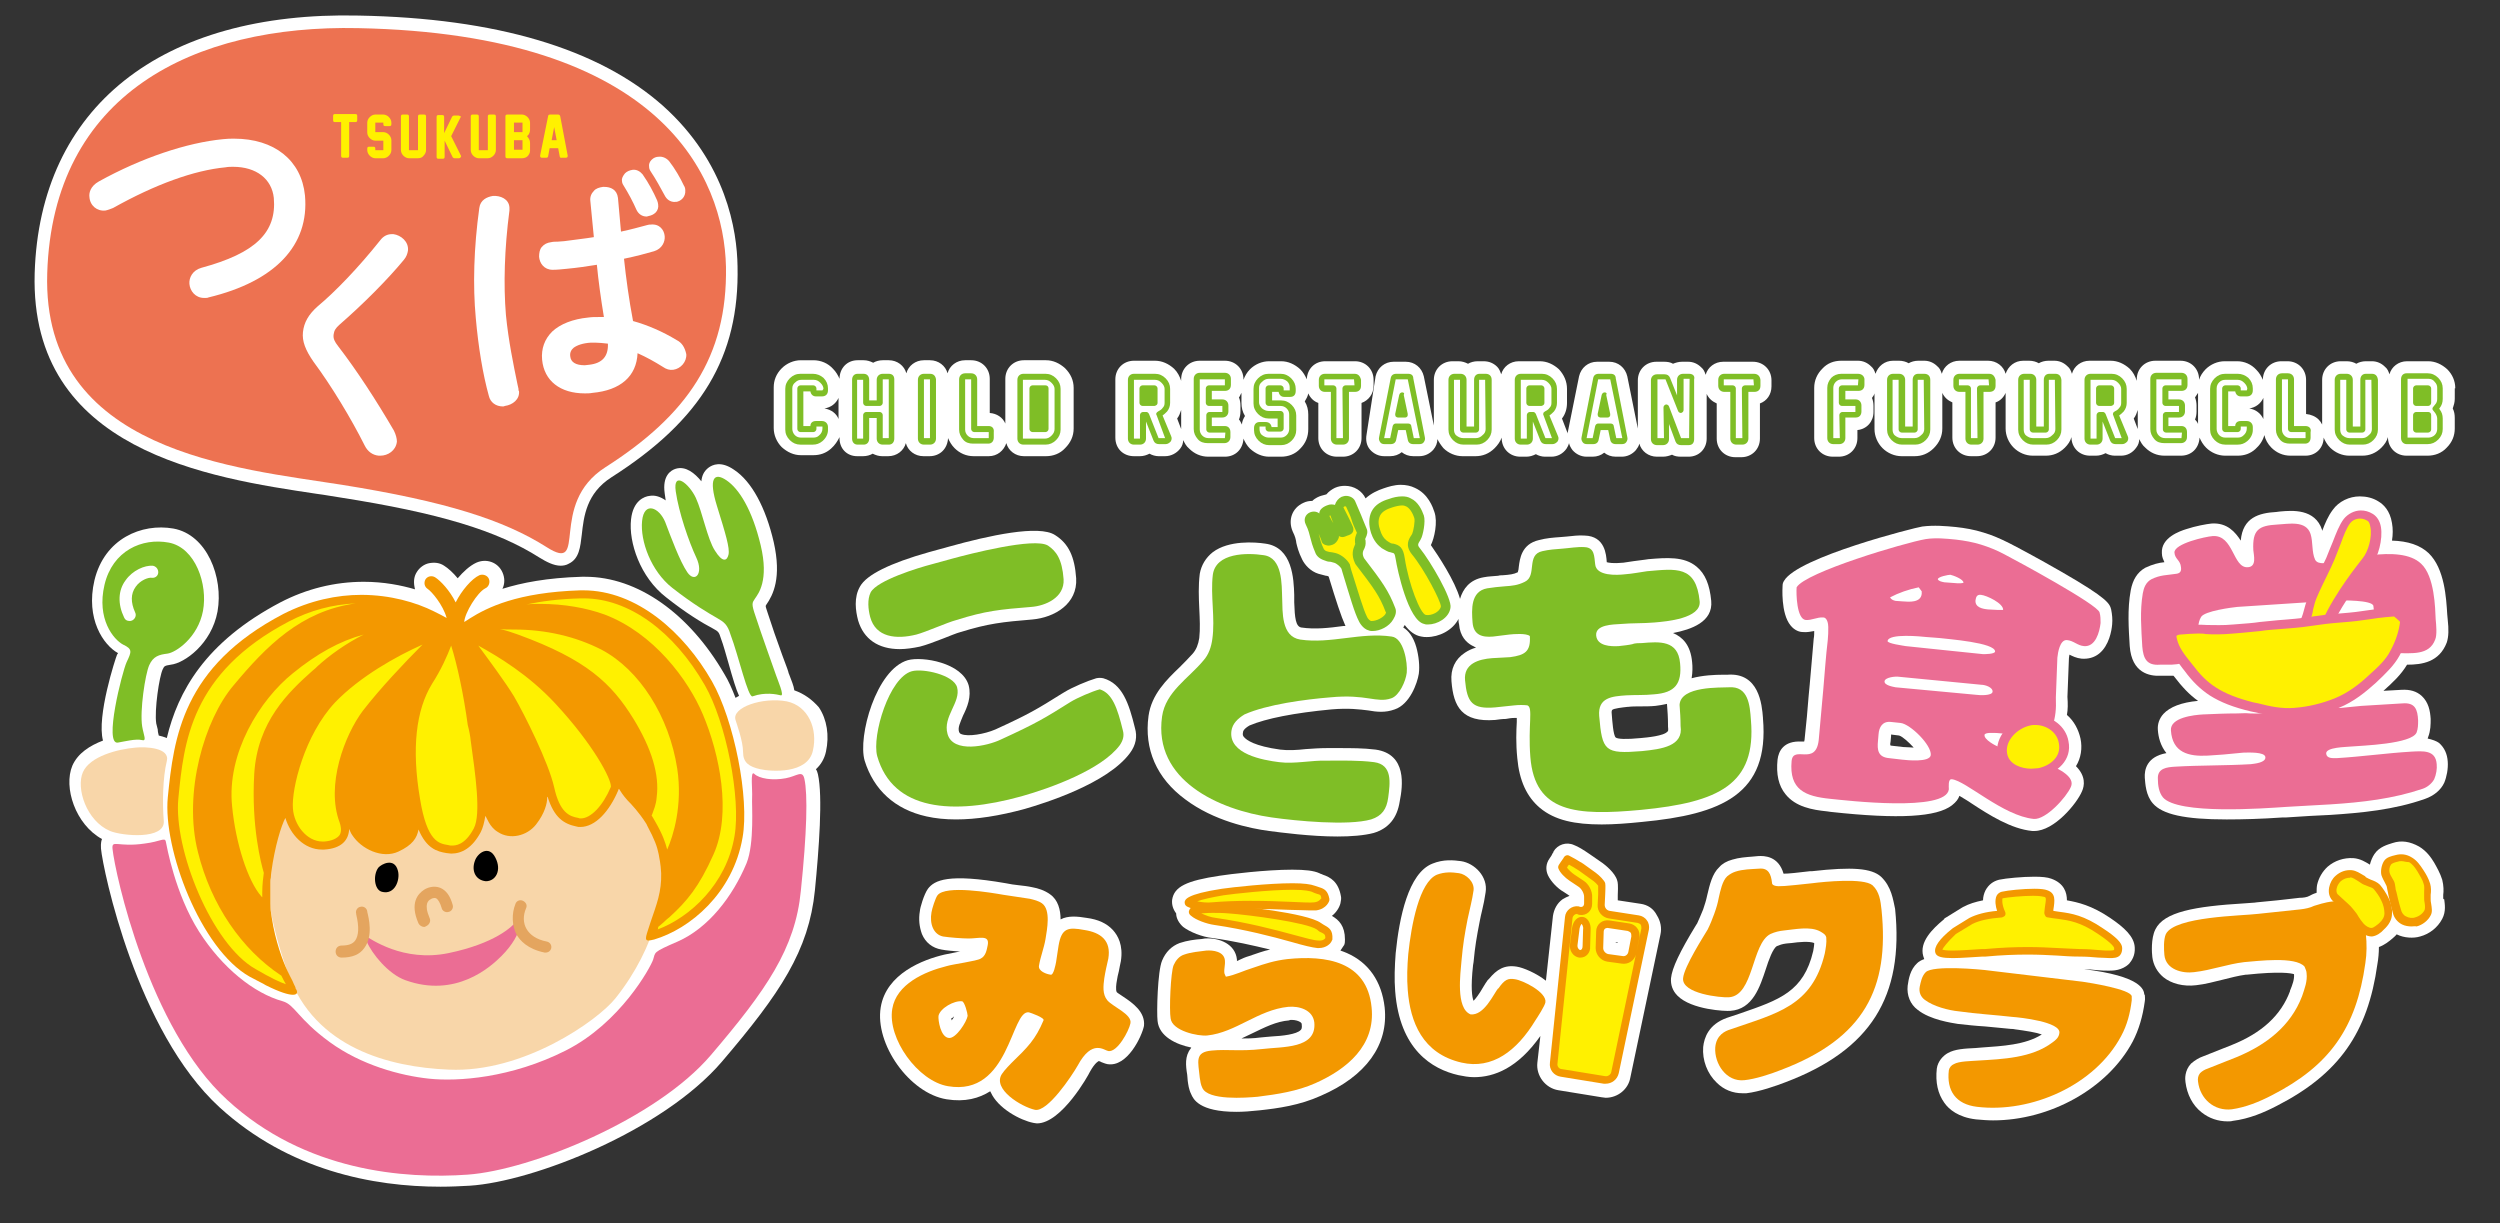
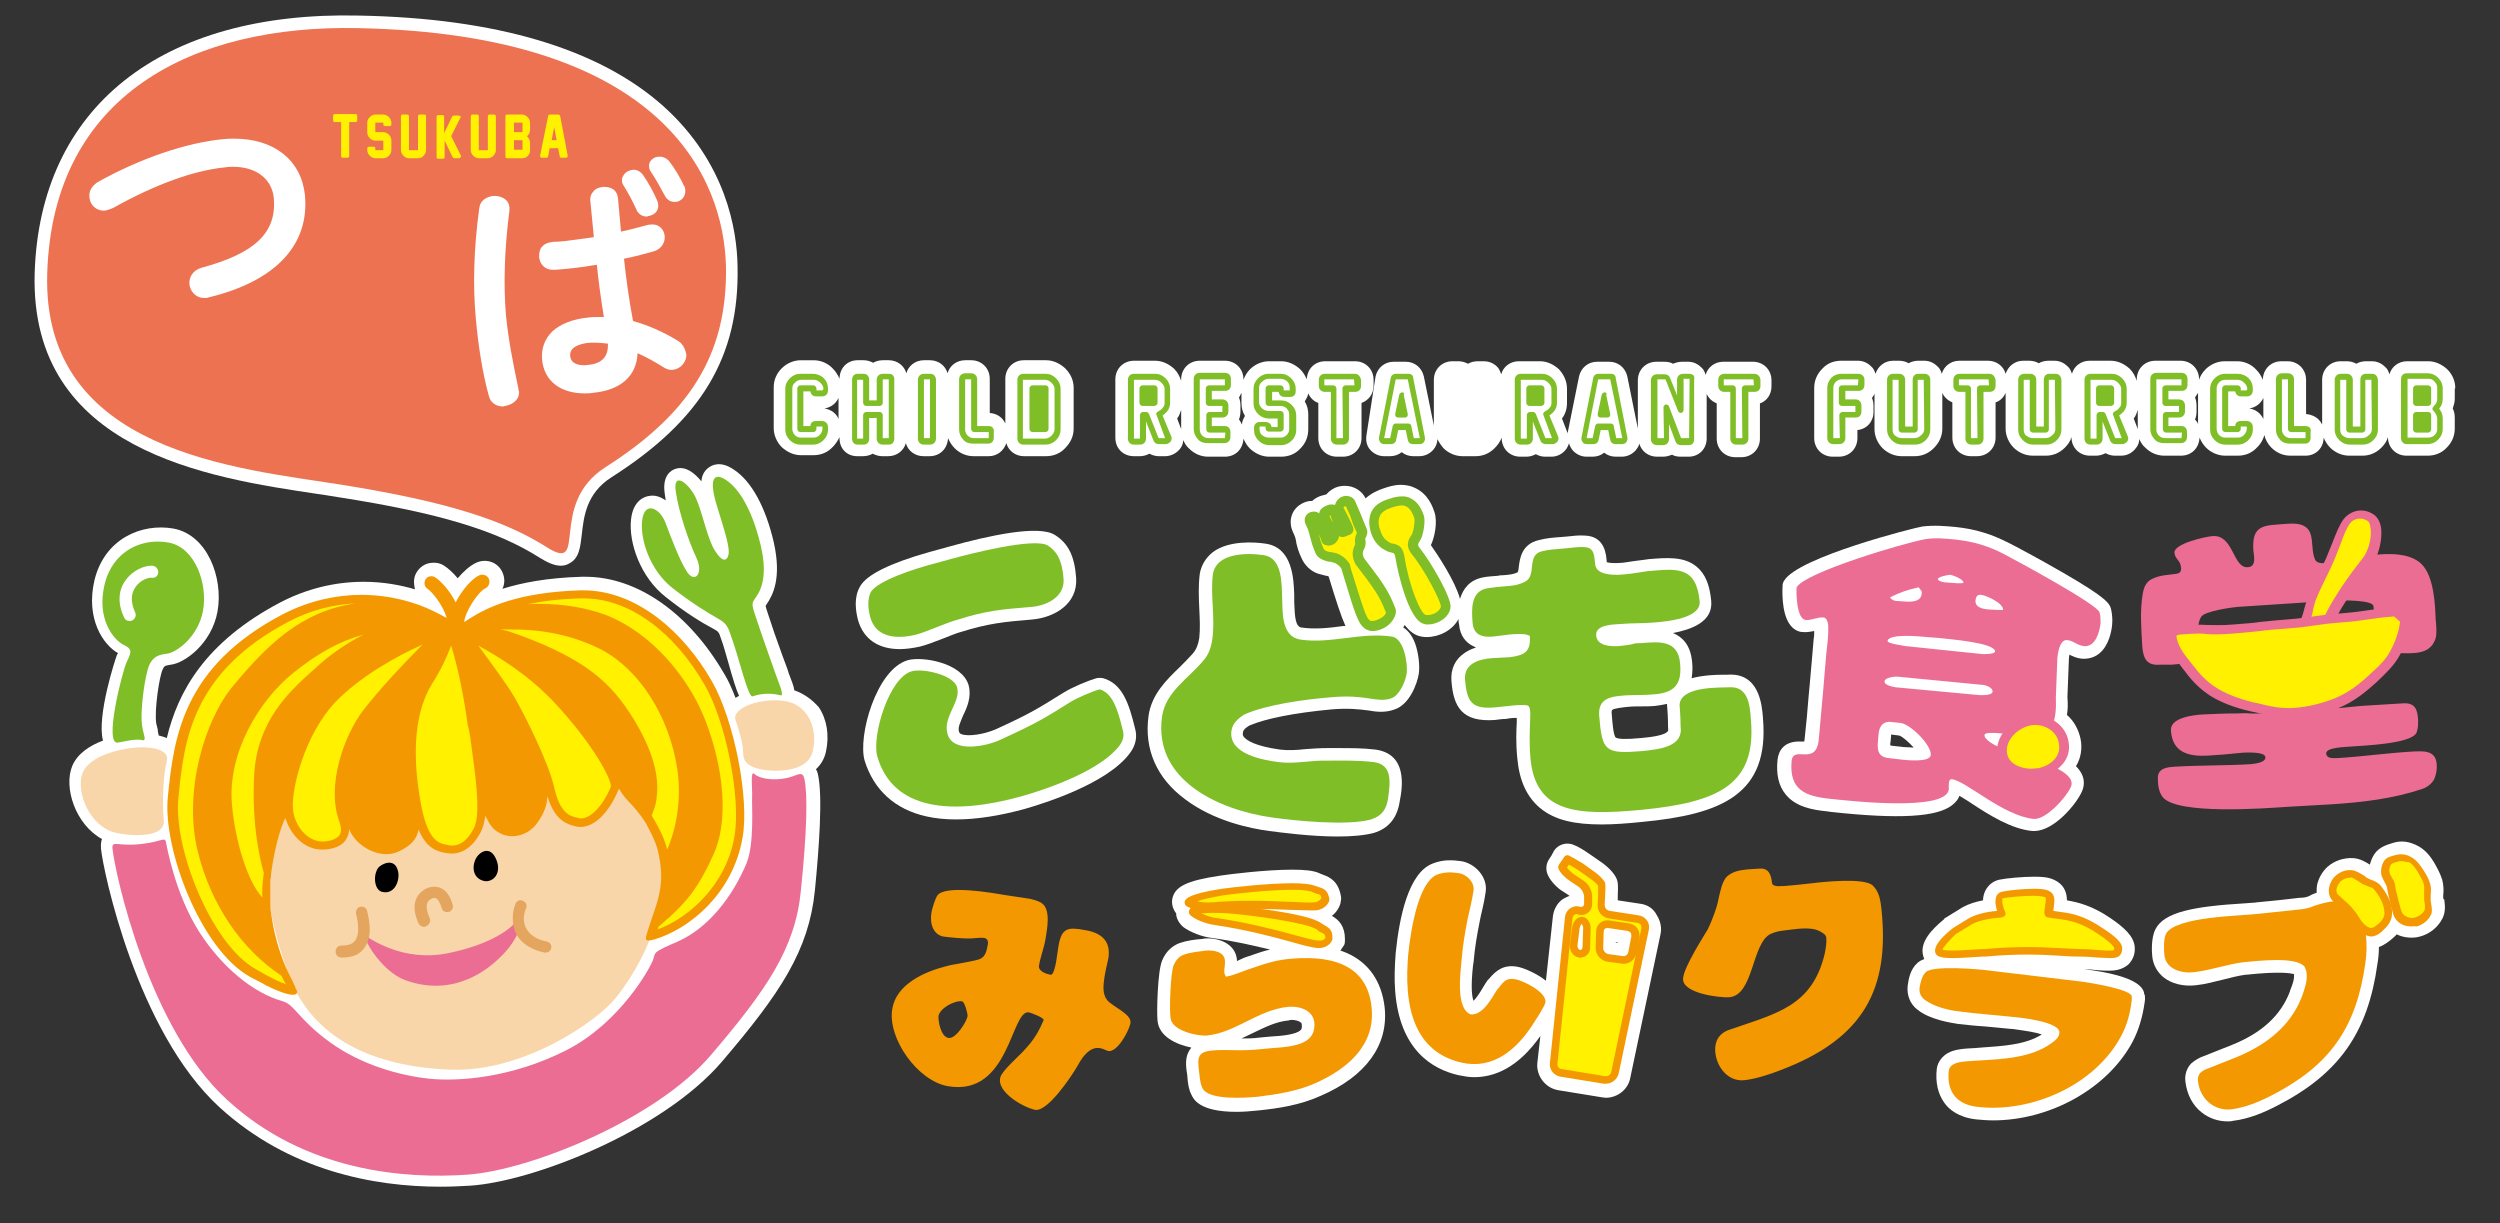
<svg xmlns="http://www.w3.org/2000/svg" version="1.1" id="レイヤー_1" x="0px" y="0px" width="497.6px" height="243.5px" viewBox="0 0 497.6 243.5" style="enable-background:new 0 0 497.6 243.5;" xml:space="preserve">
  <rect x="0" y="0" width="497.6" height="243.5" fill="#333333" stroke="none" />
  <style type="text/css">
	.st0{fill:#FFFFFF;}
	.st1{fill:#ED7251;}
	.st2{fill:#FFF100;}
	.st3{fill:#7FBE26;}
	.st4{fill:#EB6D94;}
	.st5{fill:#F39800;}
	.st6{fill:#F8D6A9;}
	.st7{fill:#E4A55F;}
</style>
  <g>
    <path class="st0" d="M63.1,98.3c1.6,0.2,3.1,0.5,4.5,0.7c0,0,0,0,0,0c19.8,3.1,31.3,6.6,39.8,12c1.3,0.8,2.8,1.6,4.2,1.6   c0.5,0,1.1-0.1,1.6-0.4c2.1-1,2.3-3.3,2.6-5.8c0.4-3.6,0.9-8.2,5.9-11.4c17.9-11.4,25.5-24,25.1-42c-0.1-7.1-2.2-20.6-14.8-31.9   C119.2,9.7,98.8,3.6,71.4,3.1C32,2.2,7.9,21.4,6.9,54.4C5.9,89.8,41.7,95.1,63.1,98.3z" />
    <path class="st0" d="M184.4,162.5c1.8,0.4,3.7,0.6,5.9,0.6c4,0,8.6-0.7,13.7-2.1c3.8-1.1,16.4-5,20.9-11.1c1.2-1.6,1.5-3.3,1-5   c-1.2-4.9-2.5-8.8-6.3-9.9c-0.5-0.1-0.9-0.1-1.4,0c-1.7,0.5-4.8,1.8-6.4,2.8l-0.5,0.3c-4.8,3-6.4,4-13.2,7.1   c-2.1,0.9-5.4,1.5-6.8,0.9c-0.3-0.1-0.3-0.3-0.4-0.4c-0.3-0.9,0.2-1.8,0.8-3.3c0.8-1.6,1.7-3.7,1.1-6c-1.3-4.5-9.2-5.8-12.1-5   c-6.3,1.8-10,15.2-8.6,20C173.9,157.2,178.1,161.1,184.4,162.5z" />
    <path class="st0" d="M179.1,129.2c1.2,0,2.6-0.2,4-0.5c0,0,0,0,0,0c1.2-0.3,2.8-0.9,4.6-1.6c1.3-0.5,2.7-1.1,3.5-1.3   c5.5-1.7,8.3-2,14.3-2.5c4.4-0.4,9-3.1,8.7-8.2c-0.3-4.3-1.5-6.9-4.2-8.6c-3.2-2.1-13.2,0.1-21.1,2.3l-4,1.1   c-7.8,2.2-12.4,4.5-13.7,6.8c-1.3,2.2-0.9,4.9-0.4,6.8C171.9,127.2,174.8,129.2,179.1,129.2z" />
    <path class="st0" d="M273.8,149.2c-2.4-0.3-4.9-0.3-7.3-0.3c-0.8,0-1.6,0-2.4,0c-1.4,0-2.8,0.1-4.2,0.2c-1.8,0.2-3.5,0.3-5.1,0.1   c-5.1-0.7-6.7-1.9-7.2-2.5c-0.2-0.2-0.3-0.5-0.2-0.9c0-0.2,0.1-0.7,1.3-1.4c3.3-1.4,8.9-2.5,16.3-3.2c3.5-0.3,5.6,0,7.3,0.2   c1.7,0.3,3.4,0.5,5.3-0.2c3-1,4.5-5.2,4.8-7.1c0.2-1.5,0-3.5-0.5-5.3c-0.6-2.1-1.6-3.3-2.6-3.9c0.1-0.2,0.2-0.3,0.3-0.5   c0.9,1.2,2,2.1,3.3,2.3c0.4,0.1,0.7,0.1,1.1,0.1c2.4,0,5.1-1.3,6.3-3.6c0,0.4,0,0.7,0.1,1c0.2,2.5,1.5,3.7,2.6,4.3   c0.3,0.1,0.5,0.3,0.8,0.4c-0.8,0.2-1.6,0.6-2.2,1c-2,1.3-2.9,3.3-2.7,5.7c0.4,5.1,2.1,8.2,8.7,7.7c0.7-0.1,1.4-0.2,2.1-0.2   c0.6-0.1,1.1-0.2,1.7-0.2c0.2,0,0.3,0,0.5,0c0,0.3,0,0.6,0,0.8c-0.1,1.8-0.2,4.2,0.1,7.2c0.4,4.5,1.9,7.7,4.5,9.9   c3,2.5,7,3.3,12.3,3.3c2.4,0,5.1-0.2,8-0.5c15.9-1.5,25.4-5.5,24.1-20.6l0-0.1c-0.2-2.7-0.8-9.1-7.1-8.6c-0.2,0-0.5,0-0.9,0   c-1.5,0-4,0.1-6.2,0.7c0.2-1.2,0.2-2.3,0.1-3.2c-0.3-3.4-1.9-5-3.8-5.8c3.6-0.7,8-2.2,7.6-6.4c-0.3-3.2-1.2-5.4-2.9-6.8   c-2.5-2.1-6-1.8-9.6-1.5l-0.7,0.1c-0.8,0.1-1.6,0.2-2.3,0.3c-0.7,0.1-1.4,0.2-2,0.3c-2.1,0.2-2.9,0-3.3-0.1l0-0.1   c-0.1-1.3-0.3-5.1-4.4-5.2c-1.2-0.1-2.5,0.1-3.6,0.2c-0.4,0-0.8,0.1-1.2,0.1c-1.4,0.1-2.8,0.2-4.3,0.6c-3.5,0.8-3.8,3.8-4,5.3   c0,0.3-0.1,0.8-0.2,1.1c-0.8,0.4-1.6,0.5-3,0.6c-0.3,0-0.6,0-0.9,0.1c-0.9,0.1-1.9,0.1-2.9,0.3c-2.8,0.5-4.1,2.3-4.7,4.3   c-1-3.6-4.4-8.7-5.8-10.7c0.7-1.4,1.4-4.6,0.7-6.6c-0.3-0.9-1.2-3.6-3.9-4.8c-0.8-0.4-1.8-0.6-2.8-0.6c-1.3,0-2.5,0.4-3.4,0.7   c-1.2,0.4-2.5,1-3.6,2c-0.7-1.5-2.3-2.5-4.1-2.5c-0.7,0-1.3,0.1-2,0.4c-0.6,0.3-1.2,0.7-1.7,1.3c-0.3,0.1-0.7,0.2-1.1,0.3   c-0.3,0.1-1.1,0.4-1.7,1c-0.6,0-1.2,0.1-1.8,0.4c-2.2,1-3.1,3.4-2.1,5.7c0.5,1,0.6,1.5,0.7,2.1c0,0,0,0.1,0,0.1l2.4-0.6l-2.4,0.6   c0.2,0.8,0.4,1.8,1.2,3.4c0.5,1,1.6,2.3,3.2,2.8c0.7,0.2,1.1,0.3,1.5,0.4c0.1,0,0.2,0,0.5,0.1c0,0,0,0,0,0l0.1,0.2   c1.4,4.6,2.4,7.7,3.3,9.7c-0.1,0-0.2,0-0.4,0c-2.9,0.4-5.7,0.7-8.4,0.3c-1.1-0.2-1.3-1.9-1.4-5c0-0.3,0-0.6,0-0.9   c0-0.1,0-0.2,0-0.2l0-0.4c-0.1-3.1-0.3-9.5-5.8-10.2c-2-0.3-7.2-0.7-10.4,1.7c-1.4,1.1-2.3,2.6-2.6,4.3c-0.3,2.4-0.2,4.7-0.1,6.9   c0.1,2.1,0.2,4.1,0,5.9c-0.2,1.3-0.6,2.3-1.3,3.1c-0.8,0.9-1.7,1.8-2.6,2.7c-2.6,2.5-5.6,5.4-6.2,9.7c-0.9,6.6,1.6,12.4,7.3,16.6   c5.7,4.3,12.9,5.8,16.7,6.3c2.3,0.3,8.3,1.1,13.6,1.1c2.7,0,5.3-0.2,7.2-0.7c3-0.9,4.7-3,5.2-6.3   C279.2,156.5,280.1,150.1,273.8,149.2z M331.9,145.6c-0.7,0.9-4.2,1.2-5.3,1.3c-3,0.3-4.6,0.2-5-0.1c-0.5-0.4-0.7-3.4-0.8-4.7   c-0.1-0.6,0.1-0.8,0.1-0.8c0.3-0.3,2.1-0.5,3-0.6l0.1,0c0.8-0.1,1.6-0.1,2.5-0.1c1,0,2,0,3-0.1c0.7-0.1,1.5-0.2,2.3-0.4   c0,0,0,0.1,0,0.1c0.1,1.2,0.2,2.7,0.2,4c0,0.1,0,0.3,0,0.4C332.1,145.4,332,145.6,331.9,145.6z M275.4,112.1   C275.4,112.1,275.4,112.1,275.4,112.1C275.4,112.2,275.4,112.2,275.4,112.1C275.4,112.2,275.4,112.1,275.4,112.1z" />
    <path class="st0" d="M390,158.4c0.8,0.5,1.7,1,2.4,1.5c3.5,2.3,7.9,5.1,12.1,5.5c0.1,0,0.3,0,0.4,0c4,0,8.5-5.5,9.5-7.9   c0.5-1.1,0.8-3-1.2-5c1-1.6,1.3-3.6,0.9-5.5c-0.4-1.8-1.3-3.5-2.7-4.7c0.2-1.1,0.2-2.2,0.1-3.6l0.3-7.7c0-0.3,0.1-0.5,0.1-0.7   c0.6,0.3,1.4,0.7,2.4,0.8c1.3,0.1,2.5-0.2,3.5-1c2-1.6,2.5-4.6,2.6-5.8c0.1-1,0-2-0.2-3c-0.3-1.1-0.5-2.1-9.9-7.5   c-4.5-2.6-9.2-5.1-10.4-5.7c-1.8-0.9-3.4-1.6-5.1-2.1c-1.9-0.6-3.7-0.9-5.5-1.1c-2.1-0.2-4.3-0.4-6.7-0.1   c-1.4,0.2-24.8,6.1-27.5,10.8c-0.2,0.3-0.3,0.6-0.3,1c0,0.1-0.4,5.5,1.6,7.9c0.8,1,1.8,1.3,2.4,1.3c0.9,0.1,1.6-0.1,2.3-0.2   c0,0.5,0,1-0.1,1.5c-0.3,3.1-0.5,6.2-0.8,9.2l-0.2,2.1c-0.2,2.8-0.5,5.8-0.8,8.6c0,0.3-0.1,0.5-0.1,0.6c-0.2,0-0.3,0-0.5,0   c-3.6-0.2-4.6,1.9-4.8,3.6c-0.3,2.9,0.2,5.2,1.6,6.9c2,2.5,5.3,3.1,8.3,3.4l0.7,0.1c13.7,1.5,21.1,1,24.1-1.3   C389.4,159.6,389.8,159,390,158.4z M376.3,147.6l0.1-1.1c0-0.1,0-0.2,0-0.3l1.6,0.2c0.7,0.2,2,1.4,2.9,2.4c-0.5,0-1.1-0.1-1.9-0.1   l-0.1,0l-2.6-0.3c0,0,0,0,0,0C376.2,148.2,376.2,148,376.3,147.6z" />
-     <path class="st0" d="M483.2,147c0-0.1,0.1-0.2,0.1-0.3c0.5-1.3,0.5-2.5,0.5-3.6c-0.1-1.6-0.4-3.3-1.8-4.6c-1-0.9-2.3-1.3-4-1.2   l-3.6,0.2c1.9-1.7,3.5-3.2,4.7-5.2c3,0,6.4-0.5,7.9-4.4c0.4-1.2,0.4-2.7,0.2-4.5l-0.1-1.1c-0.2-3.2-0.5-9.1-3.7-12.2   c-1.7-1.6-4.1-2.4-7.3-2.5c0.2-1.2,0.2-2.4,0-3.5c-0.4-2.5-1.7-3.7-2.7-4.3c-1.1-0.7-2.4-1-3.7-1c-2.1,0-4.2,1-5.4,2.7   c-0.9,1.2-1.5,2.6-2.1,4.2c0-0.1,0-0.1,0-0.2c-1.4-4.3-6-3.9-8.3-3.7c-0.3,0-0.6,0.1-0.8,0.1c-3.5,0.2-6.7,1.1-7.1,5.7   c-1.1-1.7-2.7-3.6-5.8-3.4c-1,0.1-3.2,0.5-5,1.1c-1.3,0.4-5.1,1.7-4.9,4.8c0,0.8,0.3,1.3,0.5,1.8c-1.1,0.1-2.3,0.4-3.8,1.1   c-1.6,0.9-2.5,2.4-2.9,4.5c-0.7,3.8-0.4,7.7-0.2,11.1c0.4,5.4,4,6,6.1,5.9c0.4,0,0.7,0,1,0c0.4,0,0.8,0,1.3,0c0.1,0,0.2,0,0.3,0   l0.1,0.1c1.6,2.1,3.1,3.7,4.8,4.9c-3.3,0.3-5.6,1.2-6.9,2.6c-0.8,0.9-1.2,2-1.1,3.2c0.1,1.4,0.5,3.1,1.7,4.6   c-3.9,0.7-4.4,3.3-4.3,4.9c0.1,1.2,0.2,3.5,1.6,5.1c1.9,2.2,6.3,3.2,14.7,3.2c3.2,0,6.9-0.1,11.2-0.4l0.7,0   c1.6-0.1,3.1-0.2,4.7-0.3c1.3-0.1,2.7-0.1,4-0.2c6.1-0.4,12.7-1,18.9-3.2c1.7-0.6,3.1-1.7,3.8-3.2c0.5-1.2,0.8-2.8,0.7-4.2   c-0.1-1.6-0.7-2.8-1.7-3.7C485,147.5,484.1,147.2,483.2,147z" />
-     <path class="st0" d="M223.6,198.4c-0.4-0.3-1.1-0.7-1.3-0.9c0,0,0,0,0,0c-0.3-0.4-0.1-1.8,0-2.3c0.1-0.6,0.2-1.2,0.4-1.9   c0.1-0.7,0.3-1.4,0.4-2c0.5-3.2-0.6-5.1-1.6-6.2c-1.2-1.3-2.9-2.1-5.2-2.4c-1.8-0.3-3.7-0.5-5.2,0.3c0-1.9-0.5-3.9-2.1-5   c-1.1-0.8-2.4-1.2-3.5-1.4c-0.9-0.2-1.8-0.3-2.7-0.4c-0.9-0.1-1.7-0.2-2.6-0.4c-11.5-2-14.2-0.6-15.5,1.1c-0.8,1.1-1.6,3.9-1.6,4.4   c-0.3,1.7-0.1,3.2,0.4,4.6c0.7,1.7,2.1,2.8,3.9,3.1c1,0.2,2.4,0.3,3.7,0.4c-0.2,0-0.4,0.1-0.6,0.1c-1.1,0.2-2,0.4-2.5,0.5   c-4.3,1-11.6,3.8-12.7,10.5c-1.2,7.3,5.7,17.1,13.1,18.3c3.7,0.6,6.5-0.2,8.7-1.6c0,0.1,0.1,0.2,0.1,0.2c1.4,3.2,5.9,5.6,8.5,6.1   c0.2,0,0.4,0.1,0.7,0.1c4.9,0,10.3-9.7,10.5-10.2c1.1-2,1.8-2.2,1.8-2.2c0.1,0,0.4,0.1,0.5,0.2c0.3,0.1,0.7,0.3,1.2,0.4   c4,0.7,6.9-5.6,7.3-7.6C228,201.4,225.4,199.6,223.6,198.4z M189.9,202.3c-0.1,0.3-0.3,0.6-0.5,0.8c0-0.1,0-0.3-0.1-0.4   C189.5,202.7,189.7,202.5,189.9,202.3z" />
    <path class="st0" d="M268.1,189.7c-0.4-0.2-0.8-0.3-1.3-0.5c0.2-0.3,0.4-0.6,0.6-0.9c0,0,0-0.1,0.1-0.1c0.2-0.4,0.2-0.8,0.2-1.2   c0-2.7-1.2-3.9-2.6-4.7c0.9-0.7,1.5-1.7,1.7-2.5c0.1-0.5,0.2-1,0.1-1.4c-0.5-2.9-2.1-3.8-3.6-4.3l-0.2-0.1c-0.1,0-0.3-0.1-0.5-0.2   c-1.1-0.5-2.8-0.7-5.4-0.7c-5.2,0-12.5,0.9-14.4,1.2c-6.7,1-9.1,2.2-9.5,4.8c-0.1,1,0.2,1.9,0.8,2.7c0,1,0.6,2,1.4,2.7   c1.3,1,3.8,2,5.8,2.2c4.3,0.6,8.2,1.5,11.5,2.3c-1.4,0.3-2.7,0.8-4.2,1.3c-0.7,0.2-1.4,0.5-2,0.8c-0.1,0.1-0.3,0.1-0.4,0.2   c0-0.1,0-0.2,0-0.3c-0.3-3.1-3.5-4.4-6.4-4.2l-0.6,0.1c-1.4,0.1-2.9,0.3-4.4,0.8c-1.6,0.6-2.8,1.8-3.5,3.5   c-0.9,2.1-1.1,10.4-0.9,12c0.3,3.1,3.7,4.7,6.7,5.3c0,0.1-0.1,0.1-0.1,0.2c-1.2,1.5-1,3.4-0.7,5.2c0,0.4,0.1,0.7,0.1,1.2   c0.1,0.7,0.2,1.7,0.7,2.7c0.4,0.9,1.5,3.5,9,3.5c1.3,0,2.8-0.1,4.6-0.3c3.7-0.4,8-1,12.2-2.9c9-3.9,13.5-10.1,12.7-17.6   C275,195.3,272.4,191.6,268.1,189.7z M257.1,203c0.7,0,1.4,0.2,1.8,0.5c0.1,0.1,0.2,0.2,0.2,0.4c0.1,0.8-0.1,1-0.2,1.1   c-0.8,0.9-3.8,1.2-5.8,1.3c-0.8,0.1-1.5,0.1-2.2,0.2c-1.5,0.2-2.7,0.2-3.8,0.2c0.7-0.3,1.4-0.7,2.1-1c2.5-1.2,4.8-2.4,7.4-2.6   C256.7,203,256.9,203,257.1,203z" />
-     <path class="st0" d="M374.4,174.5C374.4,174.5,374.4,174.5,374.4,174.5c-1.9-1.7-5.7-2-13.7-1.1l-0.4,0c-2.5,0.3-4.3,0.5-5.3,0.5   c-1-3.5-3.8-3.6-5.1-3.5c-0.4,0-0.7,0.1-1.1,0.1c-1.3,0.1-2.7,0.2-4,0.6c-1.1,0.3-2,0.8-2.6,1.5c-1.4,1.3-1.9,3.5-2.4,5.6   c-0.2,1-0.5,1.9-0.8,2.8c-0.4,1-0.8,1.9-1.2,2.8l-0.2,0.3c-3.3,5.4-4.8,8.6-5,10.6c-0.1,1.3,0.3,2.5,1.3,3.5   c2.8,2.8,9.6,3.1,10.5,3c4.5-0.3,5.9-4.8,7.1-8.4c0.5-1.6,1.4-4.1,2.2-4.5c0.5-0.2,1-0.4,1.8-0.5c0.3,0,0.7-0.1,1.1-0.1   c1.4-0.2,3.5-0.4,4.5,0c0,0.5-0.1,1-0.2,1.6c-1.9,8.1-6.7,9.7-14.5,12.4c-0.9,0.3-1.8,0.6-2.7,0.9c-3.6,1.3-4.5,3.9-4.7,5.8   c-0.2,2.6,0.8,5.3,2.7,7.1c1.4,1.4,3.2,2.1,5.1,2.1c0.3,0,0.5,0,0.8,0c2.6-0.3,6-1.5,7.8-2.2c16.9-6.4,23.6-17,21.8-34.5   C376.8,179.1,376.5,176.5,374.4,174.5z" />
    <path class="st0" d="M326.6,179.9l-4.6-0.7l0-1c0.1-2.1,0-2.6-0.1-2.9c-0.4-1.6-2.5-3.2-2.9-3.5l-2.6-1.8c-1.3-0.9-2.3-1.5-3.1-1.8   c-1.5-0.7-3.3-0.1-4.1,1.3c0,0,0,0,0,0.1c-0.1,0.1-0.2,0.3-0.4,0.7l-0.4,0.6c-0.7,1-0.8,2.2-0.3,3.3c0.6,1.3,2,2.7,3.1,3.3l1.2,0.8   c-0.5,0.2-0.9,0.4-1.4,0.7c-1.1,0.8-1.7,2-1.9,3.3l-1.4,12.9c-1.9-1.5-4.5-2.6-5.8-2.8c-2.5-0.4-4,0.6-5.5,2.4   c-0.1,0.1-0.2,0.2-0.3,0.3c-0.3,0.4-0.6,0.9-0.9,1.4c-0.8,1.4-1.5,2.3-1.9,2.7c-0.3-0.7-0.6-2.6-0.1-7.1l0.1-0.6   c0.3-3.2,0.6-4.9,1.2-8c0.2-0.9,0.3-1.6,0.5-2.3c0.3-1.2,0.5-2.3,0.7-3.6c0.5-3.1-2.2-5.8-4.9-6.2c-1.5-0.2-3.5-0.4-5.7,0.5   c-4.8,1.9-6.6,10.8-7.3,17.8c-0.2,2.6-0.3,5.2-0.1,7.6c0.9,11.6,7.3,15.5,12.6,16.7c1,0.2,2,0.4,3.1,0.4c4,0,8.7-1.8,13.2-8.2   l-0.6,5.3c-0.3,2.6,1.6,5.1,4.2,5.5l8.6,1.4c0.3,0,0.5,0.1,0.8,0.1c2.4,0,4.5-1.7,4.9-4l6-28.5c0.3-1.3,0-2.7-0.7-3.8   C329.1,180.8,327.9,180.1,326.6,179.9z M321.6,187.6l0-0.1l0.4,0.1l0,0.1L321.6,187.6z" />
    <path class="st0" d="M426.8,197.9c-0.1-0.9-0.6-3.6-12-5c-0.1,0-0.2,0-0.4,0c1.1,0,2.1,0.1,3,0.2c0.9,0.1,1.7,0.1,2.4,0.1   c0.7,0,2.6,0,4-1.4c0.5-0.6,1.2-1.6,1.1-3.2c-0.1-2.2-2.1-4-4.9-5.9c-3.7-2.5-6.4-3.1-8.6-3.5c0-1.6-0.6-3.4-3.1-4.3   c-0.8-0.3-1.9-0.4-3.4-0.4c-2.3,0-5.6,0.3-7,0.6c-1.2,0.3-2.1,1-2.7,2.1c-0.3,0.6-0.5,1.3-0.5,2c-1.5,0.3-2.8,0.7-3.9,1.3   c-0.1,0-0.1,0.1-0.2,0.1l-3.4,2.1c-0.1,0-0.2,0.1-0.2,0.2c0,0-0.1,0.1-0.1,0.1c-2.3,1.9-4.9,4.5-4.1,7.3c0.1,0.2,0.1,0.4,0.2,0.6   c-0.6,0.2-1.1,0.5-1.4,0.8c-1.4,1.3-1.7,3.1-1.9,4.5c-0.2,1.9,0.5,3.7,2,4.8c2.5,2,6.8,2.6,8,2.8c1.8,0.2,3.6,0.4,5.4,0.5   c1.7,0.2,3.5,0.3,5.2,0.5l0.2,0c3,0.4,4.8,0.7,5.9,1.1c-3.3,2.1-7.9,2.3-12,2.6l-1.2,0.1c-2.1,0.1-4.1,0.2-5.5,1   c-0.9,0.5-2,1.6-2.2,3.1c-0.3,2.7,0.2,5,1.5,6.8c0.9,1.3,2.8,2.9,6.3,3.3c1.1,0.1,2.3,0.2,3.4,0.2c11.3,0,22.8-6.3,27.8-15.7   c1.2-2.3,2-5,2.4-8c0.1-0.5,0-1,0-1.3C426.8,198,426.8,198,426.8,197.9z" />
    <path class="st0" d="M486.3,178.8c0-0.2,0-0.4,0-0.7c0.1-0.7,0.1-1.8-0.2-3c-0.4-1.3-1.1-2.5-1.6-3.4c-0.6-1-1.5-2.3-3-3.2   c-1.8-1-3.5-1.3-5.3-0.7c-0.9,0.3-2.6,0.7-3.6,2.2c-0.4,0.6-0.7,1.3-0.9,2.1c-0.8-0.5-1.9-1.2-3.3-1.3c-1.9-0.1-3.7,0.5-5.1,1.7   c-1.1,1-1.8,2.3-2.1,3.6c-0.1,0.5-0.1,1.1-0.1,1.6c-0.7,0.2-1.2,0.5-1.4,0.6c-0.5,0.3-1.3,0.4-2,0.4c-1.4,0.2-2.9,0.3-4.4,0.5   c-1.4,0.1-2.7,0.3-4.1,0.4c-0.5,0.1-1.4,0.1-2.4,0.2c-10,0.6-16.1,1.7-17.8,5.2c-0.9,1.8-0.7,4.7-0.6,5.5c0.2,1.6,1,3,2.2,4   c1.6,1.3,4,1.9,6.5,1.6c1.9-0.2,3.6-0.7,5.3-1.1c1.6-0.4,3.1-0.8,4.6-1l0.2,0c6.6-0.7,8.8-0.3,9.4-0.1c0.1,1-0.3,2.1-0.8,3.3l0,0.1   c-1.8,4.8-5.6,8.3-11.6,10.7l-5.8,2.3c-0.6,0.2-1.5,0.7-2.3,1.4c-1.3,1.4-1.2,3.1-1.1,3.7c0.3,2.4,1.4,4.6,3.2,6   c1.5,1.2,3.3,1.8,5.2,1.8c0.3,0,0.7,0,1-0.1c3.3-0.4,6.3-1.7,8.8-3c12.3-6.3,18.1-14.5,20-28.2c0.2-1.1,0.3-2.3,0.3-3.4   c1.1-0.4,2-1.1,2.8-1.8c0.2-0.2,0.5-0.4,0.7-0.7c0,0,0,0,0.1,0c1.4,0.7,3.3,0.8,4.6,0.4c1.9-0.5,3.5-1.8,4.4-3.5   c0.8-1.5,0.5-3,0.4-3.9C486.3,179,486.3,178.8,486.3,178.8z" />
    <path class="st0" d="M170.6,90.8h1.2c0.7,0,1.4-0.2,1.9-0.5c0.6,0.3,1.2,0.5,1.9,0.5h1.2c1.7,0,3.1-1.1,3.5-2.6   c0.4,1.5,1.8,2.6,3.5,2.6h1.2c2.1,0,3.6-1.5,3.7-3.6c0.3,0.7,0.7,1.4,1.3,2c1,1,2.3,1.6,3.8,1.6h3c1.7,0,3-1.1,3.5-2.6   c0.4,1.5,1.8,2.6,3.5,2.6h4.4c1.4,0,2.8-0.5,3.8-1.6c1.1-1.1,1.7-2.4,1.7-3.9v-8.1c0-1.5-0.6-2.8-1.7-3.9c-1.1-1-2.4-1.6-3.8-1.6   h-4.4c-2.1,0-3.7,1.6-3.7,3.7v8.9c-0.5-1.2-1.7-2-3.1-2.1v-6.8c0-2.1-1.6-3.7-3.7-3.7h-1.2c-1.7,0-3.1,1.1-3.5,2.6   c-0.4-1.5-1.8-2.6-3.5-2.6h-1.2c-1.7,0-3.1,1.1-3.5,2.6c-0.4-1.5-1.8-2.6-3.5-2.6h-1.2c-0.7,0-1.4,0.2-1.9,0.5   c-0.6-0.3-1.2-0.5-1.9-0.5h-1.2c-2.1,0-3.6,1.6-3.6,3.7v0c-0.3-0.7-0.7-1.4-1.3-2c-1-1.1-2.4-1.7-3.9-1.7h-2.5   c-1.4,0-2.8,0.6-3.8,1.6c-1.1,1.1-1.6,2.4-1.6,3.8v8.1c0,1.4,0.6,2.8,1.6,3.8c1.1,1,2.4,1.6,3.8,1.6h2.5c1.3,0,2.5-0.4,3.5-1.3   c0.8-0.7,1.3-1.5,1.7-2.3C167,89.3,168.6,90.8,170.6,90.8z M164.1,81.3c1.3-0.2,2.3-1,2.8-2.1v4.2   C166.5,82.3,165.4,81.5,164.1,81.3z" />
    <path class="st0" d="M225.7,90.8h1.2c0.7,0,1.3-0.2,1.9-0.5c0.5,0.3,1.2,0.5,1.8,0.5h1.3c1.2,0,2.3-0.6,3-1.5c0,0,0,0,0,0   c0.4-0.5,0.6-1.1,0.6-1.7c0.3,0.6,0.6,1.2,1.2,1.7c1,1,2.3,1.6,3.8,1.6h3.3c2.1,0,3.6-1.5,3.7-3.6c0.3,0.7,0.7,1.4,1.3,2   c1.1,1,2.4,1.6,3.8,1.6h2.4c1.4,0,2.8-0.5,3.8-1.6c1.1-1.1,1.6-2.4,1.6-3.9v-2.9c0-0.9-0.2-1.8-0.7-2.6c0.3-0.5,0.6-1,0.7-1.6   c0.4,0.9,1.1,1.6,2,1.9v7c0,2.1,1.6,3.7,3.7,3.7h1.2c2.1,0,3.7-1.6,3.7-3.7v-7c1.4-0.5,2.4-1.8,2.4-3.4v-1.2c0-2.1-1.6-3.7-3.7-3.7   h-5.9c-2.1,0-3.6,1.5-3.7,3.6c-0.3-0.7-0.7-1.4-1.3-2c-1.1-1-2.4-1.6-3.8-1.6h-2.4c-1.4,0-2.8,0.6-3.8,1.6c-0.6,0.6-1,1.3-1.3,2.1   v-0.1c0-2.1-1.6-3.7-3.7-3.7h-5c-2.1,0-3.7,1.6-3.7,3.7v0.3c-0.3-0.9-0.7-1.7-1.4-2.4c-1.1-1-2.4-1.6-3.8-1.6h-4.2   c-2.1,0-3.7,1.6-3.7,3.7v11.6C222,89.3,223.6,90.8,225.7,90.8z M247.1,78.2v2c0,0.9,0.2,1.8,0.7,2.6c-0.3,0.5-0.6,1.1-0.6,1.7   c-0.2-0.3-0.3-0.7-0.6-1c0.2-0.5,0.3-1,0.3-1.6v-1.2c0-0.6-0.1-1.1-0.3-1.6C246.8,78.9,246.9,78.5,247.1,78.2z M235.1,81.6v3.8   l-0.8-2.1C234.7,82.8,234.9,82.2,235.1,81.6z" />
    <path class="st0" d="M272.7,89.5c0.7,0.8,1.7,1.3,2.8,1.3h1.2c0.9,0,1.7-0.3,2.3-0.8c0.6,0.5,1.4,0.8,2.3,0.8h1.2   c1.1,0,2.1-0.5,2.8-1.3c0.5-0.6,0.8-1.3,0.8-2.1c0.3,0.6,0.7,1.2,1.2,1.8c1,1,2.4,1.6,3.8,1.6h2.6c1.4,0,2.7-0.5,3.8-1.6   c0.6-0.6,1.1-1.3,1.4-2.1v0.1c0,2.1,1.6,3.7,3.7,3.7h1.2c0.7,0,1.3-0.2,1.9-0.5c0.5,0.3,1.2,0.5,1.8,0.5h1.3c1.2,0,2.3-0.6,3-1.6   c0.2-0.3,0.4-0.7,0.5-1.1c0.1,0.5,0.4,1,0.7,1.4c0.7,0.8,1.7,1.3,2.8,1.3h1.2c0.9,0,1.7-0.3,2.3-0.8c0.6,0.5,1.4,0.8,2.3,0.8h1.2   c1.1,0,2.1-0.5,2.8-1.3c0.3-0.4,0.6-0.8,0.7-1.3c0.4,1.5,1.8,2.6,3.5,2.6h1.2c0.7,0,1.3-0.2,1.8-0.4c0.5,0.3,1.1,0.4,1.8,0.4l1.5,0   c2.1,0,3.6-1.6,3.6-3.6v-8.9c0.4,0.9,1.1,1.5,2,1.9v7c0,2.1,1.6,3.7,3.7,3.7h1.2c2.1,0,3.7-1.6,3.7-3.7v-7c1.4-0.5,2.3-1.8,2.3-3.4   v-1.2c0-2.1-1.6-3.7-3.7-3.7h-5.9c-1.7,0-3.1,1.1-3.5,2.6c-0.2-0.6-0.4-1.1-0.9-1.5c-0.7-0.7-1.6-1.1-2.6-1.1h-1.2   c-0.7,0-1.3,0.2-1.8,0.4c-0.5-0.3-1.1-0.4-1.8-0.4h-1.5c-2.1,0-3.7,1.6-3.7,3.7v9.6l-2.1-10.4c-0.4-1.7-1.8-2.9-3.6-2.9h-2.4   c-1.8,0-3.2,1.2-3.6,2.9l-2.3,11.4c0-0.1,0-0.2-0.1-0.4l-1-2.6c0.7-0.9,1-2,1-3.1v-2.8c0-1.5-0.6-2.8-1.6-3.9   c-1.1-1-2.4-1.6-3.8-1.6h-4.2c-1.7,0-3.1,1.1-3.5,2.6c-0.2-0.6-0.4-1.1-0.8-1.5c-0.7-0.7-1.6-1.1-2.7-1.1h-1.2   c-0.7,0-1.4,0.2-1.9,0.5c-0.6-0.3-1.2-0.5-1.9-0.5h-1.2c-2.1,0-3.7,1.6-3.7,3.7v9.1l-2-9.8c-0.4-1.7-1.8-2.9-3.6-2.9h-2.4   c-1.8,0-3.2,1.2-3.6,2.9L272,86.5C271.8,87.6,272,88.7,272.7,89.5z" />
    <path class="st0" d="M488.7,77.3c0-1.5-0.6-2.8-1.6-3.8c-1.1-1-2.4-1.6-3.8-1.6h-4.2c-1.7,0-3.1,1.1-3.5,2.6   c-0.2-0.6-0.4-1.1-0.9-1.5c-0.7-0.7-1.6-1.1-2.6-1.1h-1.2c-0.7,0-1.4,0.2-1.9,0.5c-0.5-0.3-1.2-0.5-1.9-0.5h-1.2   c-2.1,0-3.7,1.6-3.7,3.7v8.9c-0.2-0.4-0.4-0.7-0.7-1c-0.6-0.6-1.5-1-2.5-1.1v-6.8c0-2.1-1.6-3.7-3.7-3.7h-1.2   c-2.1,0-3.7,1.6-3.7,3.7v0c-0.3-0.7-0.7-1.4-1.3-2c-1-1.1-2.4-1.7-3.8-1.7h-2.5c-1.4,0-2.8,0.6-3.8,1.6c-0.6,0.6-1.1,1.4-1.3,2.1   v-0.1c0-2.1-1.6-3.7-3.7-3.7h-5c-2.1,0-3.7,1.6-3.7,3.7v0.3c-0.3-0.9-0.7-1.7-1.4-2.4c-1.1-1-2.4-1.6-3.8-1.6h-4.2   c-1.7,0-3.1,1.1-3.5,2.6c-0.2-0.6-0.4-1.1-0.9-1.5c-0.7-0.7-1.6-1.1-2.6-1.1h-1.2c-0.7,0-1.4,0.2-1.9,0.5c-0.5-0.3-1.2-0.5-1.9-0.5   h-1.2c-1.7,0-3,1.1-3.5,2.6c-0.4-1.5-1.8-2.6-3.5-2.6H390c-1.7,0-3.1,1.1-3.5,2.6c-0.2-0.6-0.4-1.1-0.9-1.5   c-0.7-0.7-1.6-1.1-2.6-1.1h-1.2c-0.7,0-1.4,0.2-1.9,0.5c-0.5-0.3-1.2-0.5-1.9-0.5h-1.2c-1.7,0-3,1.1-3.5,2.6   c-0.2-0.6-0.4-1.1-0.9-1.5c-0.7-0.7-1.6-1.1-2.6-1.1h-3.3c-1.5,0-2.8,0.5-3.8,1.6c-1,1-1.6,2.3-1.6,3.8v10c0,2.1,1.6,3.7,3.7,3.7   h1.2c2.1,0,3.7-1.6,3.7-3.7v-1.6c1.9-0.2,3.2-1.7,3.2-3.6v-1.2c0-0.6-0.1-1.1-0.3-1.6c0.2-0.3,0.4-0.5,0.5-0.9v7.1   c0,1.4,0.6,2.8,1.6,3.8c1,1,2.4,1.6,3.8,1.6h2.6c1.4,0,2.7-0.5,3.8-1.6c1.1-1.1,1.7-2.4,1.7-3.9v-7.1c0.4,0.9,1.1,1.5,2,1.9v7   c0,2.1,1.6,3.7,3.7,3.7h1.2c2.1,0,3.7-1.6,3.7-3.7v-7c0.9-0.3,1.6-1,2-1.9v7.1c0,1.4,0.6,2.8,1.6,3.8c1,1,2.4,1.6,3.8,1.6h2.6   c1.4,0,2.7-0.5,3.8-1.6c0.6-0.6,1.1-1.3,1.3-2.1v0c0,2.1,1.6,3.7,3.7,3.7h1.2c0.7,0,1.3-0.2,1.9-0.5c0.5,0.3,1.2,0.5,1.8,0.5h1.3   c1.2,0,2.3-0.6,3-1.6c0.4-0.5,0.6-1.1,0.6-1.7c0.3,0.6,0.6,1.2,1.2,1.7c1,1,2.3,1.6,3.8,1.6h3.3c2.1,0,3.6-1.5,3.7-3.6   c0.3,0.7,0.7,1.4,1.3,2c1,1,2.4,1.6,3.8,1.6h2.5c1.3,0,2.5-0.4,3.5-1.3c0.9-0.8,1.5-1.7,1.8-2.8c0.2,0.9,0.7,1.8,1.4,2.5   c1,1,2.3,1.6,3.8,1.6h3c2.1,0,3.6-1.6,3.6-3.6c0.3,0.7,0.7,1.4,1.3,2c1,1,2.4,1.6,3.8,1.6h2.6c1.4,0,2.7-0.5,3.8-1.6   c0.6-0.6,1.1-1.3,1.3-2.1v0c0,2.1,1.6,3.7,3.7,3.7h4.2c1.4,0,2.8-0.5,3.8-1.6c1.1-1.1,1.6-2.4,1.6-3.8v-2.1c0-0.7-0.1-1.3-0.4-1.9   c0.2-0.6,0.4-1.2,0.4-1.9V77.3z M424.7,83.3c0.4-0.5,0.6-1.1,0.8-1.7v3.8L424.7,83.3z M436.9,79.1c0.2-0.3,0.4-0.6,0.6-0.9v6.2   c-0.1-0.3-0.3-0.6-0.6-0.9c0.2-0.5,0.3-1,0.3-1.6v-1.2C437.2,80.2,437.1,79.6,436.9,79.1z M447.7,81.3c1.3-0.2,2.3-1,2.8-2.1v4.2   C450,82.3,449,81.5,447.7,81.3z" />
    <path class="st0" d="M158.1,137.4c-0.1-0.9-0.6-2-1-3.1c-0.1-0.2-0.2-0.5-0.2-0.6c-0.2-0.7-0.7-1.9-1.2-3.3c-1-2.7-2.2-6.2-2.9-8.4   c-0.2-0.7-0.4-1.1-0.4-1.4l0.1-0.2c1.4-2,3.1-5.4,1.5-12.5c-1.6-6.9-4.4-12.1-7.9-14.4c-2.6-1.8-4.3-1-5.1-0.4   c-0.9,0.7-1.3,1.6-1.4,2.7c-1.3-1.6-3.1-3.1-5.1-2.5c-1,0.3-2.7,1.4-2.2,4.9c0.1,0.5,0.1,0.9,0.2,1.4c-1-0.7-2.1-1.1-3.2-0.9   c-1,0.1-3.3,0.9-3.7,4.7c-0.5,4.5,1.8,11.5,7,15.5c3.9,3.1,7.2,5.1,9.3,6.2c1.1,0.6,1.2,0.7,1.6,2c0.5,1.3,1,3.2,1.5,4.9   c0.9,3.2,1.5,5.2,2.1,6.5c-0.2,0.1-0.5,0.3-0.7,0.4c-0.7-1.8-1.4-3.4-2.2-4.7c-7-12.1-17.3-19.4-27.7-19.4c-0.2,0-0.5,0-0.7,0   c-6.9,0.2-12,1.2-15.8,2.4c0.5-1,0.5-2.2,0-3.3c-0.9-2-3.2-2.8-5.2-1.9c-1.3,0.6-2.6,1.8-3.7,3.1c-0.9-1.1-1.9-2-2.7-2.5   c-0.9-0.6-1.9-0.7-3-0.5c-1,0.2-1.9,0.9-2.4,1.7c-0.6,0.9-0.7,1.9-0.5,3c0,0.2,0.1,0.3,0.1,0.5c-2.7-0.8-6.2-1.5-10.2-1.5   c-5.8,0-11.4,1.4-16.6,4.1c-15,7.9-20.4,17.8-22.6,27c-0.5-0.2-1.1-0.4-1.6-0.5c-0.1-0.4-0.2-0.8-0.2-1.2c-0.1-0.4-0.2-0.8-0.3-1.2   c-0.4-2.6,0.6-9.4,1.3-10.8c0.3-0.6,0.3-0.7,1.6-0.9c2.7-0.3,8.1-4.1,9.3-10.6c1.2-6.8-2.1-15.3-8.8-16.5   c-6.3-1.1-13.7,2-15.7,10.3c-1.8,7.7,1.8,12.9,4.7,14.5c-0.1,0.1-0.1,0.2-0.2,0.3c-0.3,0.7-4.1,12.3-2.8,17.1c-2.6,1-5,2.5-6.1,5   c-1.8,4.3,0.6,11.7,5.9,14.6c-0.3,0.8-0.2,1.6-0.2,1.9c0.4,4.3,7.1,36.4,23.6,51.5c13.8,12.6,30.6,15.8,44,15.8c2,0,4-0.1,5.8-0.2   c12.6-0.8,38.4-10.9,50.2-24.7c11.6-13.6,17.3-22.1,18.5-34.1c0.8-8.1,1.6-18.7,0.6-23.1c-0.1-0.4-0.2-0.7-0.4-1   c1-0.9,1.7-2.1,2-3.5c0.7-3.2,0.2-6.4-1.4-8.8C161.7,139.3,160.1,138.1,158.1,137.4z" />
  </g>
  <g>
    <g>
      <path class="st1" d="M71.3,5.6C38.5,4.9,10.5,18.7,9.4,54.4s38,38.8,58.7,42.1c20.6,3.3,32.2,7,40.7,12.4s0.1-8.5,11.7-15.9    c16.3-10.4,24.3-22,24-39.9C144.1,35.3,131.8,6.8,71.3,5.6z" />
    </g>
    <g>
      <path class="st2" d="M70.7,24.3h-1.2v6.7c0,0.3-0.1,0.4-0.4,0.4h-0.8c-0.3,0-0.4-0.1-0.4-0.4v-6.7h-1.2c-0.3,0-0.4-0.1-0.4-0.4    v-0.8c0-0.3,0.1-0.4,0.4-0.4h4c0.3,0,0.4,0.1,0.4,0.4v0.8C71.1,24.2,71,24.3,70.7,24.3z" />
      <path class="st2" d="M76.3,31.5h-1.6c-0.4,0-0.8-0.2-1.1-0.5s-0.5-0.7-0.5-1.1v-0.3c0-0.3,0.1-0.4,0.4-0.4h0.8    c0.3,0,0.4,0.1,0.4,0.4v0.3h1.6v-1.9h-1.6c-0.4,0-0.8-0.2-1.1-0.5s-0.5-0.7-0.5-1.1v-2c0-0.4,0.2-0.8,0.5-1.1    c0.3-0.3,0.7-0.5,1.1-0.5h1.6c0.4,0,0.8,0.2,1.1,0.5s0.5,0.7,0.5,1.1v0.3c0,0.3-0.1,0.4-0.4,0.4h-0.8c-0.3,0-0.4-0.1-0.4-0.4v-0.3    h-1.6v1.9h1.6c0.4,0,0.8,0.2,1.1,0.5s0.5,0.7,0.5,1.1v2c0,0.4-0.2,0.8-0.5,1.1C77.1,31.3,76.7,31.5,76.3,31.5z" />
      <path class="st2" d="M83.2,31.5h-1.8c-0.4,0-0.8-0.2-1.1-0.5s-0.5-0.7-0.5-1.1v-6.7c0-0.3,0.1-0.4,0.4-0.4h0.8    c0.3,0,0.4,0.1,0.4,0.4v6.7h1.8v-6.7c0-0.3,0.1-0.4,0.4-0.4h0.8c0.3,0,0.4,0.1,0.4,0.4v6.7c0,0.4-0.2,0.8-0.5,1.1    C84.1,31.3,83.7,31.5,83.2,31.5z" />
      <path class="st2" d="M91.7,23.3l-1.9,3.8l1.9,3.8c0.1,0.1,0.1,0.3,0,0.4c-0.1,0.1-0.2,0.2-0.3,0.2h-0.9c-0.2,0-0.3-0.1-0.4-0.2    l-1.6-3.3v3.2c0,0.3-0.1,0.4-0.4,0.4h-0.8c-0.3,0-0.4-0.1-0.4-0.4v-7.9c0-0.3,0.1-0.4,0.4-0.4H88c0.3,0,0.4,0.1,0.4,0.4v3.2    l1.6-3.3c0.1-0.1,0.2-0.2,0.4-0.2h0.9c0.1,0,0.3,0.1,0.3,0.2C91.8,23,91.8,23.2,91.7,23.3z" />
      <path class="st2" d="M97.1,31.5h-1.8c-0.4,0-0.8-0.2-1.1-0.5s-0.5-0.7-0.5-1.1v-6.7c0-0.3,0.1-0.4,0.4-0.4h0.8    c0.3,0,0.4,0.1,0.4,0.4v6.7h1.8v-6.7c0-0.3,0.1-0.4,0.4-0.4h0.8c0.3,0,0.4,0.1,0.4,0.4v6.7c0,0.4-0.2,0.8-0.5,1.1    C97.9,31.3,97.5,31.5,97.1,31.5z" />
      <path class="st2" d="M103.9,31.5h-2.9c-0.3,0-0.4-0.1-0.4-0.4v-7.9c0-0.3,0.1-0.4,0.4-0.4h2.9c0.4,0,0.8,0.2,1.1,0.5    c0.3,0.3,0.5,0.7,0.5,1.1v1.4c0,0.4-0.1,0.7-0.3,1l-0.3,0.3l0.3,0.4c0.2,0.3,0.3,0.6,0.3,1v1.5c0,0.4-0.2,0.8-0.5,1.1    C104.8,31.3,104.4,31.5,103.9,31.5z M102.3,26.3h1.7v-1.9h-1.7V26.3z M102.3,29.8h1.7v-1.9h-1.7V29.8z" />
      <path class="st2" d="M111.4,31.1l-0.3-1.6h-1.7l-0.3,1.6c0,0.2-0.2,0.3-0.4,0.3h-0.8c-0.1,0-0.2,0-0.3-0.1    c-0.1-0.1-0.1-0.2-0.1-0.3l1.6-7.9c0-0.2,0.2-0.3,0.4-0.3h1.6c0.2,0,0.3,0.1,0.4,0.3L113,31c0,0.1,0,0.2-0.1,0.3    c-0.1,0.1-0.2,0.1-0.3,0.1h-0.8C111.6,31.5,111.4,31.3,111.4,31.1z M110.8,27.9l-0.5-2.6l-0.5,2.6H110.8z" />
    </g>
    <g>
      <g>
        <path class="st0" d="M40.6,59.3c-1.7,0-2.8-1.4-2.9-2.8c-0.1-1.2,0.6-2.7,2.4-3.2c10.7-2.9,15-7,14.4-13.9     c-0.4-3.8-3.5-6.2-8.1-6.2c-0.5,0-1,0-1.5,0.1c-6.3,0.6-14,3.4-22.4,8.1c-0.5,0.2-1,0.4-1.5,0.5c-1.7,0.2-3.1-1-3.2-2.7     c-0.1-0.7,0.1-2.1,1.9-3.1c8.5-4.7,17.5-7.7,24.7-8.4c0.8-0.1,1.5-0.1,2.2-0.1c8,0,13.4,4.3,14.1,11.3     c0.9,9.9-5.9,17.1-19.2,20.3c-0.2,0.1-0.4,0.1-0.6,0.1C40.8,59.3,40.7,59.3,40.6,59.3z" />
      </g>
    </g>
    <g>
      <g>
-         <path class="st0" d="M75.7,90.7c-0.1,0-0.2,0-0.3,0c-1.2-0.1-2.2-0.8-2.8-2c-2.7-5.4-6.7-12-10.2-16.7c-1.6-2.3-2.3-4.1-2.1-5.9     c0.2-1.9,1.1-3.5,2.9-5.1c3.6-3,8.2-7.8,12.5-13.2c0.6-0.8,1.4-1.2,2.3-1.2c0.1,0,0.2,0,0.3,0c1.5,0.2,3.1,1.5,2.9,3.3     c-0.1,0.6-0.3,1.2-0.8,1.8c-3.3,4-8.2,8.9-12.8,12.9c-0.8,0.7-1.1,1.2-1.2,2c-0.1,0.8,0.2,1.4,0.9,2.3     c3.7,4.8,7.6,10.8,11.1,16.8c0.4,0.8,0.6,1.6,0.6,2.2C78.8,89.7,77.2,90.7,75.7,90.7z" />
-       </g>
+         </g>
    </g>
    <g>
      <g>
        <path class="st0" d="M100.1,80.9c-1.4,0-2.5-0.8-2.8-2.1c-1.2-4.3-2.1-9.8-2.6-15.5c-0.6-6.4-0.4-14,0.7-21.9     c0.2-1.6,1.5-2.2,2.7-2.4c1.5-0.1,3.2,0.6,3.3,2.3c0,0.2,0,0.4,0,0.6c-1,7.6-1.2,14.8-0.7,20.8c0.5,5.1,1.5,9.9,2.3,13.8l0.2,0.9     c0,0.1,0,0.2,0,0.2c0,0.1,0,0.2,0.1,0.2c0.2,1.7-1.3,2.8-2.8,3C100.3,80.9,100.2,80.9,100.1,80.9z" />
        <path class="st0" d="M134.7,67.7c-2.8-1.7-5.8-3-8.7-3.8c-0.8-4.2-1.4-8.6-1.8-12.4c2.4-0.5,4.3-1,6-1.5c1.6-0.5,2.2-1.9,2.1-3     c-0.1-1.2-1-2.5-2.8-2.3c-0.2,0-0.4,0-0.7,0.1c-1.5,0.4-3.3,0.9-5.2,1.3l-0.6-6.7c-0.2-1.7-1.5-2.2-2.7-2.2c-0.1,0-0.2,0-0.3,0     c-0.7,0.1-1.4,0.3-1.8,0.8c-0.5,0.5-0.8,1.2-0.7,2l0.7,7.2c-1.8,0.3-3.8,0.5-5.9,0.8c-0.4,0-0.9,0.1-1.3,0.1     c-0.4,0-0.9,0-1.3,0.1c-0.8,0.1-1.4,0.4-1.9,1c-0.4,0.5-0.5,1.2-0.5,1.9c0.1,1.3,1,2.6,2.7,2.6c0.9,0,1.8-0.1,2.8-0.2     c2.2-0.2,4.1-0.5,6-0.8c0.3,3.1,0.8,6.8,1.4,10.4c-0.3,0-0.7,0-1,0c-0.8,0-1.4,0-2.1,0.1c-3.1,0.3-5.6,1.3-7.2,2.8     c-1.5,1.5-2.2,3.4-2,5.6c0.4,4.2,3.6,6.7,8.5,6.7c0.5,0,1,0,1.5-0.1c5.6-0.5,8.8-3.3,9-7.9c1.8,0.8,3.4,1.7,5,2.7     c0.7,0.5,1.4,0.7,2.1,0.6c1.5-0.2,2.7-1.6,2.6-3.1C136.3,69.1,135.7,68.2,134.7,67.7z M117.3,72.6c-0.3,0-0.6,0.1-0.9,0.1l0,0     c-1.8,0-2.8-0.6-2.9-1.8c-0.1-0.7,0.2-1.3,0.7-1.7c0.7-0.5,1.8-0.9,3.4-1c0.3,0,0.6,0,0.9,0c0.7,0,1.6,0.1,2.5,0.2     C121.1,70.9,119.9,72.3,117.3,72.6z" />
        <path class="st0" d="M128.7,43.1c-0.9,0-1.6-0.5-2-1.3c-0.7-1.6-1.6-3.3-2.6-4.9c-0.2-0.3-0.3-0.6-0.3-0.9     c-0.1-0.5,0.2-1,0.6-1.5c0.4-0.4,0.9-0.6,1.5-0.7c0.8-0.1,1.5,0.3,2,0.9c1.2,1.7,2.2,3.6,2.9,5.2c0.1,0.3,0.2,0.6,0.2,0.8     c0.1,0.6-0.1,1.2-0.5,1.6c-0.4,0.4-0.9,0.6-1.4,0.7C128.8,43.1,128.7,43.1,128.7,43.1z" />
        <path class="st0" d="M134.3,40.2c-0.9,0-1.6-0.5-2-1.3c-0.8-1.5-1.8-3.3-2.8-4.8c-0.2-0.3-0.3-0.6-0.3-0.9     c-0.1-0.5,0.1-1,0.5-1.4c0.4-0.4,0.9-0.6,1.4-0.6c0.8-0.1,1.6,0.3,2.1,0.9c1.1,1.4,2.2,3.3,2.9,4.8c0.2,0.3,0.3,0.6,0.3,1     c0.1,1.3-0.9,2.2-1.9,2.3C134.4,40.1,134.3,40.2,134.3,40.2z" />
      </g>
    </g>
    <g>
      <g>
        <path class="st3" d="M223.5,145.4c0.3,1.1,0,2-0.6,2.9c-3.6,4.9-13.9,8.6-19.6,10.2c-13.7,3.8-25.6,2.9-28.7-8     c-1.1-4.1,2.4-15.7,6.9-16.9c2.2-0.6,8.3,0.7,9,3.2c0.8,3-2.9,5.8-1.9,9.3c1.1,3.9,7.9,2.4,10.6,1.1c7.2-3.3,8.8-4.3,13.9-7.5     c1.3-0.8,4.3-2.1,5.8-2.5C221.4,138,222.4,140.9,223.5,145.4z M190.4,123.4c-1.9,0.5-6.1,2.4-8,2.9c-4,1-8.1,0.6-9.2-3.5     c-0.4-1.5-0.6-3.5,0.1-4.9c1.3-2.4,9.5-4.9,12.2-5.6l4-1.1c3.3-0.9,16.4-4.3,19.1-2.6c1.6,1.1,2.8,2.6,3.1,6.7     c0.2,3.7-3.7,5.3-6.4,5.5C199,121.3,196.1,121.6,190.4,123.4z" />
        <path class="st3" d="M247.7,142.2c-1.3,0.8-2.4,1.8-2.6,3.3c-0.6,4.6,6.3,5.8,9.5,6.2c3.1,0.4,6.4-0.4,9.5-0.3     c3,0,6.3-0.1,9.4,0.3c3.7,0.5,3.2,4.1,2.8,7.1c-0.3,2.2-1.2,3.6-3.4,4.3c-4.6,1.3-14.9,0.3-19.8-0.4     c-10.5-1.5-23.6-7.4-21.8-20.1c0.7-4.9,5.3-7.6,8.2-11.1c1.1-1.2,1.6-2.8,1.8-4.3c0.6-4.2-0.4-8.6,0.1-12.8     c0.6-4.4,6.8-4.4,10.1-3.9c3.8,0.5,3.6,5.8,3.7,8.6l0-0.1c0.1,2.8-0.2,7.7,3.6,8.3c6.1,0.9,12.1-1.5,18.2-0.6     c2.4,0.3,3.2,5.2,3,7.2c-0.2,1.7-1.5,4.6-3.1,5.1c-2.9,1-4.9-0.9-12.1-0.2C259.8,139.2,252.2,140.2,247.7,142.2z" />
        <path class="st3" d="M304.5,126.6c-0.7-0.6-3.2-0.4-4.1-0.3c-1.1,0.1-2.1,0.3-3.2,0.4c-2.2,0.2-3.9-0.3-4.1-2.8     c-0.2-2.6-0.4-6.2,2.9-6.8c1.2-0.2,2.3-0.3,3.5-0.4c1.5-0.1,2.6-0.2,4-0.9c2.5-1.2,0.2-5.4,3.5-6.1c1.3-0.3,2.6-0.4,4-0.5     c1.4-0.1,3-0.4,4.4-0.3c2,0.1,1.9,1.8,2.1,3.4c0.2,2.4,4.3,2.2,6,2c1.4-0.1,2.9-0.4,4.3-0.6c5.8-0.5,9.8-1.2,10.5,6     c0.3,3.4-6.6,4-9,4.2c-2.3,0.2-4.5,0.1-6.7,0.3c-1.5,0.1-5.1,0.1-4.9,2.3c0.2,2.1,2.9,2.2,4.5,2.1c0.9-0.1,1.9-0.2,2.8-0.4h-0.1     c0.6-0.2,1.3-0.2,1.9-0.2c3.5-0.3,7.2-0.6,7.6,4c0.4,4.1-1,5.9-5.2,6.2c-1.9,0.2-3.7,0.1-5.5,0.2c-2.8,0.2-5.7,0.4-5.4,4.1     c0.6,7,1.1,7.6,8.5,7c4-0.4,8.3-1,7.7-5c0-1.4-0.1-2.9-0.2-4.2c0.2-3.8,8.2-3.4,9.8-3.5c3.9-0.3,4.2,3.6,4.4,6.5     c1.1,12.8-6.3,16.4-21.9,17.9c-12.9,1.2-21.1,0.6-22-10.5c-0.5-6.4,0.6-9.9-0.6-10.3l0.1,0c-0.9-0.1-1.8-0.1-2.7,0     c-1.3,0.1-2.5,0.3-3.8,0.4c-4.6,0.4-5.6-1-6-5.4c-0.3-3.3,2.7-4.2,5.4-4.4c1.2-0.1,2.5-0.1,3.6-0.2     C303.5,130.4,304.7,129.7,304.5,126.6L304.5,126.6z" />
        <path class="st4" d="M378.7,119.7c1.3,0.1,3.6,0.3,3.8-1.5l0-0.5l-0.6-0.8c-2,0.4-4,1.1-5.7,2c0.2,0.4,0.6,0.6,1.1,0.7     L378.7,119.7z M386.1,127c-0.8-0.1-1.7-0.1-2.6-0.2c-1-0.1-7.6-0.8-7.8,0.8c0,0.5,3.1,0.9,3.6,1c5.1,0.5,10.2,1.1,15.4,1.6     c0.4,0,2.3,0,2.4-0.5C397.2,127.9,387.6,127.2,386.1,127z M373.8,147.4c-0.2,1.9,0,3.3,2.2,3.5l2.6,0.3c0.9,0.1,5.5,0.6,5.7-0.9     c0.2-2-4.1-6.2-6-6.4l-1.9-0.2c-1.7-0.2-2.4,1-2.5,2.5L373.8,147.4z M393.4,138.3c0.6,0.1,3.1,0.2,3.2-0.6     c0.1-0.9-1.5-1.4-2.2-1.4l-16.5-1.6c-0.6-0.1-2.7,0.1-2.8,0.9c-0.1,0.8,1.7,1.1,2.2,1.2L393.4,138.3z M389.7,116.1     c0.4,0,0.8,0,1.1-0.1c0.1-0.7-2.1-1.5-2.6-1.6c-0.4,0-2.5,0.4-2.5,0.9c0.2,0.4,0.8,0.5,1.3,0.6L389.7,116.1z M397.6,121.4     c0.4,0,0.7,0,1.1,0c0.1-1.3-3.3-2.9-4.4-3c-0.8-0.1-1,0.4-1.1,1.1c-0.1,1.4,1.4,1.7,2.5,1.8L397.6,121.4z M412.2,156.6     c-0.9,2.1-5,6.6-7.4,6.4c-6.1-0.6-13.5-7.6-16.3-7.9c-0.8-0.1-0.6,1.5-0.6,2c-0.5,4.6-20.6,2.2-23.6,1.9c-5-0.5-8.2-1.8-7.7-7.5     c0.3-3.3,4.8,1.1,5.4-4.2c0.3-3.3,0.6-6.7,0.9-10s0.5-6.6,0.9-9.9c0.1-0.9,0.1-1.7,0.1-2.6c0-0.6-0.2-1.9-1-1.9     c-1.2-0.1-2.3,0.6-3.5,0.5c-1.8-0.2-1.9-5.3-1.8-6.5c1.7-3,21.6-8.9,25.7-9.6c2-0.3,4-0.1,6,0.1c1.7,0.2,3.4,0.5,5,1     c1.6,0.5,3.1,1.1,4.6,1.9c2.5,1.3,18.6,10,19,11.6c0.2,0.7,0.2,1.4,0.2,2.1c-0.2,1.8-1,4.8-3.3,4.6c-1.3-0.1-2.1-1.1-3.4-1.2     c-1.4-0.1-1.8,2.5-1.9,3.5l-0.3,7.9c0.1,2.5-0.1,3.8-0.6,5.6s-3.1,1.9-5.1,1.9c-1.5,0-3.4-0.2-3.7-0.2l-2.3-0.2     c-0.4,0-2.5-0.2-2.5,0.4c-0.1,0.9,2.1,2.1,2.9,2.4C401.4,150.2,413.8,152.9,412.2,156.6z" />
        <path class="st4" d="M460,141.1c2.7-0.2,5.4-0.2,6-0.2c1.3-0.1,2.6-0.3,4-0.4l8.2-0.5c2.5-0.2,3,1.2,3.1,3.4c0,0.8,0,1.6-0.3,2.4     c-1,2.3-10.8,2.6-13.2,2.8c-0.8,0.1-4.9,0.1-4.8,1.4c0.1,1,1.3,0.9,2.1,0.9c5-0.3,9.9-1,14.9-1.3c2.2-0.1,4.8-0.4,5,2.5     c0.1,0.9-0.1,2.1-0.5,3c-0.5,0.9-1.4,1.6-2.3,1.9c-5.9,2-12.1,2.7-18.3,3.1c-2.9,0.2-5.9,0.3-8.8,0.5c-4.5,0.3-21.6,1.6-24.6-1.9     c-0.8-1-1-2.4-1-3.7c-0.1-2.1,1.8-2.3,3.4-2.4c5-0.3,10.1-0.2,15.1-0.5c0.8-0.1,3-0.3,2.9-1.4c-0.1-1.1-3.5-0.9-4.3-0.9     c-0.4,0-0.8,0.1-1.1,0.1c-1.9,0.2-4.1,0.4-6.1,0.5c-3.8,0.2-7-0.6-7.3-5c-0.2-2.6,4.6-3.1,6.4-3.2c2.3-0.1,4.5-0.2,6.8-0.2     c0.8,0,1.6-0.1,2.5,0C450.6,142.2,458,141.3,460,141.1z M481.9,112.2c2.7,2.5,2.8,8.9,2.9,11.1c0.1,1,0.3,3.1-0.1,4     c-1.2,3.2-4.6,2.7-8,2.7c-4.2,0-3.8-6-4.3-9.4c-0.2-1.2-6.3-1.1-7.3-1.1l-19.8,1.3c-1,0.1-6.5,0.8-7.2,2     c-0.7,1.2-0.6,2.5-0.5,3.9c0.1,1.4,1,5.3-5.4,5.6c-0.8,0-1.5,0-2.3,0c-2.6,0.2-3.3-1.2-3.5-3.6c-0.2-3.5-0.5-7.1,0.1-10.6     c0.2-1.1,0.6-2.2,1.7-2.8c1.8-0.9,3.1-0.8,5-1.1c0.8-0.1,1-0.6,0.9-1.3c-0.1-1.4-1.2-1.6-1.3-2.9c-0.1-1.8,6.2-3.2,7.6-3.3     c4.2-0.3,4,6.4,7,6.2c1.8-0.1,1.2-2.3,1.1-3.4c-0.2-4,1-4.9,4.8-5.1c2.2-0.1,5.7-0.9,6.6,1.9c0.5,1.6,0.2,3.6,0.9,5.1     c0.3,0.6,1,0.7,1.6,0.7C466.2,111.8,477.6,108.1,481.9,112.2z" />
        <g>
          <g>
            <path class="st2" d="M276.8,121.6c0.6,1.7-2.6,3.5-4.1,3.1c-0.7-0.2-1.3-1.2-1.4-1.3c-0.9-1.8-1.9-5.1-3.5-10.4       c-0.3-0.7-1.3-1.6-2.2-1.8c-0.9-0.3-1-0.2-1.9-0.4c-0.7-0.2-1-0.8-1.1-0.9c-1.2-2.7-0.7-2.9-1.9-5.6c-0.2-0.4-0.2-0.9,0.4-1.1       c0.5-0.2,0.9,0,1.2,0.4c0,0,0.9,2.1,1.9,4.1c0.1,0.2,0.7,0.3,1,0.1c0.3-0.2,0.7-0.7,0.6-0.9c-0.9-2-1.2-1.9-2.1-3.9       c-0.2-0.5,0-0.8,0.8-1.1c0.8-0.3,0.9-0.1,1.1,0.4c0.8,2,0.8,2,1.6,4c0.1,0.2,0.6,0,0.9-0.2c0.3-0.1,0.6-0.2,0.5-0.4       c-0.9-2.1-2-4.1-2-4.1c-0.1-0.4,0.3-1.1,0.8-1.3c0.6-0.2,1.3-0.1,1.5,0.4c1.2,2.7,1.1,2.8,2.3,5.4c0.1,0.2,0.1,0.4-0.2,1.1       c-0.4,0.9,0.2,1.1-0.2,2c-0.4,0.8-0.6,1.6,0,2.8C274.3,116.4,275.6,118.2,276.8,121.6z" />
          </g>
          <path class="st3" d="M273.2,125.6c-0.2,0-0.5,0-0.7-0.1c-1.3-0.3-2-1.8-2-1.8c-0.9-1.7-1.8-4.9-3.3-9.8l-0.2-0.7      c-0.2-0.4-1-1.1-1.5-1.2c-0.4-0.1-0.6-0.2-0.9-0.2c-0.3,0-0.6-0.1-1.1-0.3c-0.9-0.3-1.5-0.9-1.7-1.5c-0.6-1.4-0.8-2.2-1-3      c-0.2-0.7-0.3-1.4-0.9-2.6c-0.5-1-0.1-2,0.8-2.4c0.7-0.3,1.4-0.2,1.9,0.2c0-0.2,0-0.3,0.1-0.5c0.3-0.6,0.9-0.9,1.4-1.1      c0.7-0.3,1.2-0.2,1.6-0.1c0.2-0.7,0.7-1.3,1.3-1.6c0.3-0.1,0.6-0.2,0.9-0.2c0.8,0,1.5,0.4,1.8,1c0.6,1.4,0.9,2.1,1.2,2.8      c0.3,0.7,0.5,1.3,1.1,2.7c0.3,0.6,0.1,1.3-0.2,1.9c-0.1,0.2-0.1,0.2,0,0.5c0,0.3,0.1,0.8-0.2,1.5c-0.4,0.7-0.5,1.2-0.1,2      c3.6,4.7,4.9,6.5,6.2,9.9c0.3,0.7,0.1,1.5-0.4,2.3C276.5,124.7,274.7,125.6,273.2,125.6z M262.5,106.3c0,0.2,0.1,0.3,0.1,0.4      c0.2,0.7,0.3,1.4,0.9,2.6c0,0,0.2,0.3,0.5,0.4c0.4,0.1,0.6,0.2,0.9,0.2c0.2,0,0.5,0.1,1,0.2c1.1,0.3,2.3,1.3,2.8,2.3      c0,0,0,0.1,0,0.1l0.2,0.8c1.5,4.7,2.4,7.9,3.2,9.5c0.1,0.3,0.6,0.8,0.8,0.8c0,0,0.1,0,0.2,0c0.8,0,2.1-0.6,2.6-1.3      c0.2-0.3,0.2-0.5,0.1-0.5c-1.2-3.2-2.4-4.8-6-9.5c0-0.1-0.1-0.1-0.1-0.2c-0.8-1.7-0.4-2.8,0-3.7c0.1-0.2,0-0.2,0-0.4      c0-0.3-0.1-0.8,0.2-1.5c0.1-0.2,0.1-0.4,0.2-0.4c-0.6-1.3-0.9-2-1.1-2.7s-0.5-1.3-1.1-2.6c-0.1,0-0.2,0-0.3,0      c-0.1,0-0.2,0.2-0.2,0.2c0.7,1.4,1.4,2.7,1.9,3.9c0.1,0.3,0.3,1.2-0.8,1.6l-0.3,0.1c-0.3,0.1-0.6,0.3-1,0.3      c-0.3,0-0.5-0.1-0.7-0.2c0,0.2,0,0.3-0.1,0.5c-0.2,0.5-0.6,1-1.1,1.2c-0.3,0.1-0.6,0.2-0.8,0.2c-0.3,0-1.1-0.1-1.4-0.7      C263,107.4,262.7,106.8,262.5,106.3z M264.6,102.7c0.4,0.8,0.6,1.2,0.9,1.6c0,0,0,0.1,0,0.1c-0.2-0.5-0.4-0.9-0.7-1.8      C264.7,102.6,264.7,102.6,264.6,102.7z" />
        </g>
        <g>
          <g>
            <path class="st2" d="M287.8,120.8c-0.3,1.7-2.6,2.7-4.1,2.4c-2.1-0.4-4.4-8.2-4.9-12.1c-0.3-2.3-1.1-1.9-2.1-2.3       c-0.4-0.1-0.8-0.4-1.2-0.7c-0.8-0.6-1.3-1.5-1.6-2.4c-0.4-1.2-0.5-2.5,0-3.6c0.5-1.1,1.8-1.7,2.9-2.1s2.5-0.7,3.6-0.2       c1.1,0.5,1.7,1.7,2.1,2.9c0.3,0.9-0.3,3.5-0.5,3.9c-0.6,1-1.2,1.7-0.2,3C284.2,112.6,288,119.6,287.8,120.8z" />
          </g>
          <path class="st3" d="M284.2,124.3c-0.2,0-0.5,0-0.7-0.1c-3.2-0.6-5.4-10.9-5.7-12.9c-0.2-1.2-0.3-1.2-0.8-1.3      c-0.2-0.1-0.5-0.1-0.7-0.2c-0.5-0.2-0.9-0.5-1.3-0.7l-0.1-0.1c-1.1-0.8-1.7-2-2-2.9c-0.5-1.6-0.5-3.1,0.1-4.3      c0.7-1.4,2.1-2.1,3.5-2.5c0.8-0.3,1.7-0.5,2.6-0.5c0.6,0,1.2,0.1,1.7,0.4c1.5,0.7,2.2,2.3,2.6,3.4c0.4,1.2-0.2,4.1-0.6,4.7      l-0.1,0.2c-0.5,0.8-0.6,1-0.1,1.6c2.1,2.6,6.5,10.1,6.1,11.9C288.4,123,286.1,124.3,284.2,124.3z M279.1,100.6      c-0.6,0-1.4,0.2-2,0.4c-1,0.3-2,0.8-2.4,1.6c-0.5,1-0.3,2.1,0,2.9c0.3,1,0.7,1.6,1.2,2l0.1,0.1c0.3,0.2,0.6,0.4,0.8,0.5      c0.2,0.1,0.3,0.1,0.5,0.1c1.3,0.3,2,0.8,2.3,2.9c0.8,5.2,3.1,11.1,4.2,11.3c1.1,0.2,2.8-0.6,3-1.7c0-1-3.3-7.4-5.8-10.4      c-1.4-1.8-0.6-3,0-3.9l0.1-0.2c0.2-0.4,0.6-2.5,0.4-3.1c-0.4-1.2-1-2-1.6-2.3C279.7,100.7,279.4,100.6,279.1,100.6z" />
        </g>
        <g>
          <g>
            <path class="st2" d="M410.8,147.7c0.6,3.1-1.8,5.4-4.9,6c-3,0.6-6.8-0.5-7.4-3.6c-0.6-3.1,2.3-6.1,5.3-6.7       C407,142.9,410.2,144.7,410.8,147.7z" />
          </g>
          <path class="st4" d="M404.3,154.8c-2.9,0-6-1.4-6.7-4.5c-0.7-3.6,2.6-7.1,6.1-7.8c0.5-0.1,0.9-0.1,1.4-0.1      c3.3,0,6.1,2.2,6.6,5.1c0.8,3.8-2.3,6.4-5.6,7.1C405.5,154.7,404.9,154.8,404.3,154.8z M405.1,144.3c-0.3,0-0.7,0-1,0.1      c-2.5,0.5-5.1,3-4.6,5.6c0.4,2.2,2.9,3,4.8,3c0.5,0,1-0.1,1.4-0.1c2.4-0.5,4.6-2.3,4.1-4.9C409.5,145.8,407.4,144.3,405.1,144.3      z" />
        </g>
        <g>
          <g>
            <path class="st2" d="M463,124.4c2.2-5,6.2-10.3,8-12.5c1.8-2.2,2.9-7.7,0.7-9c-1.7-1-3.7-0.4-4.5,0.8c-1.2,1.6-1.9,4.4-3.4,7.6       c-1,2.2-2.3,4.6-3.5,7.6c-0.6,1.5-0.9,3-1.5,4.6C460.1,125.5,461.3,125.6,463,124.4z" />
          </g>
          <path class="st4" d="M461.1,126.2L461.1,126.2c-1.2,0-2.2-0.7-3-2.2c-0.1-0.2-0.2-0.6-0.1-0.8c0.3-0.7,0.5-1.4,0.7-2.2      c0.2-0.8,0.5-1.6,0.8-2.4c0.7-1.8,1.5-3.4,2.2-4.8c0.5-1,0.9-1.9,1.3-2.7c0.5-1.2,0.9-2.3,1.3-3.2c0.7-1.8,1.3-3.4,2.2-4.6      c0.8-1,2.1-1.7,3.4-1.7c0.8,0,1.6,0.2,2.4,0.7c0.8,0.5,1.4,1.4,1.6,2.6c0.4,2.4-0.5,6-2,7.8c-0.5,0.7-5.4,6.6-7.9,12.3      c-0.1,0.2-0.2,0.3-0.3,0.4C462.7,125.8,461.9,126.2,461.1,126.2z M459.9,123.3c0.6,0.9,1,0.9,1.2,0.9c0.3,0,0.7-0.2,1.1-0.5      c2.6-5.9,7.5-11.8,8-12.5c1.2-1.4,2-4.4,1.6-6.3c-0.1-0.5-0.2-1.1-0.7-1.3c-1.1-0.7-2.6-0.4-3.3,0.5c-0.7,0.9-1.3,2.4-1.9,4.1      c-0.4,1-0.8,2.1-1.3,3.3c-0.4,0.9-0.8,1.8-1.3,2.8c-0.7,1.5-1.5,3-2.2,4.7c-0.3,0.7-0.5,1.5-0.7,2.3      C460.3,122.1,460.1,122.7,459.9,123.3z" />
        </g>
        <g>
          <g>
            <path class="st2" d="M456.6,141.8c-2.9,0.2-5.7-0.6-8.5-1.2c-2.9-0.7-5.5-1.6-7.9-3.1c-2-1.3-3.5-2.9-4.8-4.7       c-1.3-1.8-2.7-3.4-3.2-5.5c-0.1-0.4-0.2-1.1,0.1-1.5c0.3-0.3,1-0.5,1.5-0.6c5.3-0.4,5.4,0.2,10.7-0.2c5.3-0.4,5.3-0.5,10.7-0.9       c5.3-0.4,5.3-0.8,10.6-1.2c5.3-0.4,5.3-0.7,10.6-1.2c0.5,0,1,0.6,1.3,0.9c0.3,0.3,0.9,0.8,0.8,1.2c-0.2,2.1-1,4.2-2,6.2       s-2.8,3.6-4.5,5.1c-2.1,1.9-4.4,3.7-7.1,4.8C462.4,141,459.5,141.6,456.6,141.8z" />
          </g>
          <path class="st4" d="M455.6,142.8c-2.3,0-4.5-0.5-6.6-1l-1-0.2c-3.4-0.8-6-1.8-8.2-3.2c-1.8-1.2-3.4-2.7-5-4.9l-0.4-0.5      c-1.2-1.6-2.5-3.3-3-5.3c-0.1-0.3-0.3-1.6,0.3-2.3c0.6-0.8,2-0.9,2.1-0.9c2.3-0.2,4-0.2,5.5-0.1c1.5,0,3.1,0.1,5.2-0.1      c2.7-0.2,4-0.3,5.3-0.5c1.3-0.1,2.7-0.3,5.4-0.5c2.6-0.2,3.9-0.4,5.2-0.6c1.3-0.2,2.7-0.4,5.4-0.6c2.6-0.2,4-0.4,5.3-0.6      c1.3-0.2,2.7-0.4,5.4-0.6c0,0,0.1,0,0.1,0c0.8,0,1.3,0.6,1.8,0.9l0.2,0.2c0.4,0.4,1.2,1.1,1.1,2c-0.2,2-0.9,4.2-2.1,6.5      c-1.1,2-2.8,3.6-4.7,5.4c-2,1.8-4.4,3.8-7.4,5c-2.6,1.1-5.6,1.8-8.7,2C456.3,142.8,455.9,142.8,455.6,142.8z M437.5,126.1      c-1,0-2.2,0.1-3.5,0.2c-0.4,0-0.8,0.2-0.8,0.3c0,0,0,0.3,0.1,0.6c0.4,1.7,1.5,3.1,2.7,4.6l0.4,0.5c1.5,2,2.9,3.4,4.6,4.5      c2,1.3,4.4,2.2,7.5,3l1,0.2c2.3,0.6,4.7,1.1,7.1,0.9c2.8-0.2,5.6-0.9,8.1-1.9c2.7-1.1,5-2.9,6.8-4.6c1.9-1.7,3.4-3.1,4.3-4.9      c1.1-2,1.7-4,1.9-5.7c-0.1-0.2-0.4-0.4-0.5-0.5c-0.1-0.1-0.1-0.1-0.2-0.2c-0.1-0.1-0.4-0.3-0.5-0.4c-2.6,0.2-3.9,0.4-5.2,0.6      c-1.3,0.2-2.7,0.4-5.4,0.6c-2.6,0.2-3.9,0.4-5.3,0.6c-1.3,0.2-2.7,0.4-5.4,0.6c-2.7,0.2-4,0.3-5.3,0.5c-1.3,0.1-2.7,0.3-5.4,0.5      c-2.2,0.2-4,0.2-5.5,0.1C438.6,126.1,438.1,126.1,437.5,126.1z" />
        </g>
        <g>
          <g>
            <path class="st5" d="M220.4,199.1c-1-1.2-0.8-2.9-0.6-4.4c0.2-1.3,0.5-2.6,0.8-3.9c0.6-3.6-1.5-5.2-4.8-5.7       c-3.2-0.6-4.5-0.4-5.1,3.1c-0.2,1.1-0.3,2.2-0.5,3.3c-0.1,0.5-0.5,2.7-1.1,2.5c-0.8-0.1-2.5-0.7-2.3-1.8c0.3-1.8,1-3.5,1.3-5.3       c0.3-1.9,1.1-5.8-0.7-7.1c-0.7-0.5-1.6-0.7-2.4-0.9c-1.8-0.3-3.5-0.5-5.3-0.8c-2.3-0.4-11.5-2-13.1,0.1       c-0.4,0.5-1.1,2.7-1.2,3.4c-0.4,2.3,0.4,4.4,2.3,4.8c1.3,0.2,3.8,0.4,5.1,0.4c2.1,0,4.2-0.8,3.8,1.3c-0.2,1-0.4,2.2-1.4,2.7       c-0.8,0.5-5.5,1.1-6.8,1.5c-4.4,1.1-10,3.6-10.8,8.5c-1,5.9,5.1,14.4,11.1,15.4c12.3,2.1,12.5-15.3,16.1-14.7       c0.4,0.1,3.2,1.1,2.9,1.6c-1.6,3.8-3.1,5.3-6.4,8.5c0,0-1.4,1.4-1.9,2.2c-1.9,3,3.9,6.5,6.6,7.1c2.5,0.5,7.3-6.7,8.5-8.8       c2.9-5.4,5.3-3,6.1-2.9c1.8,0.3,4.1-4,4.4-5.5C225.4,201.9,221.5,200.4,220.4,199.1z M188.9,206.6c-1.7-0.1-2.2-3.6-2.1-4.4       c0.3-1.5,3.1-3.1,4.7-2.9c0.5,0.1,1.1,2.4,1.1,2.9C192.4,203.4,190.3,206.7,188.9,206.6z" />
          </g>
        </g>
        <g>
          <path class="st5" d="M233.6,192.1c0.4-0.9,1.1-1.8,2.1-2.1c1.4-0.5,2.9-0.6,4.4-0.8c1.4-0.1,3.5,0.2,3.7,1.9      c0.1,1.1-0.2,1.6-0.1,2.6c0,0.1,0.3,0.7,0.3,0.7c1.8-0.3,3.5-1.2,5.5-1.8c2.3-0.8,4.2-1.4,6.7-1.7c7.7-0.8,15.9,0.4,16.8,9.6      c0.8,7.6-4.9,12.3-11.2,15.1c-3.6,1.6-7.5,2.2-11.5,2.7c-2.3,0.2-9.9,0.8-11-1.8c-0.3-0.6-0.4-1.3-0.5-2      c-0.3-3.2-1.1-5.1,2.4-5.4c3.1-0.3,5.5,0.2,10-0.3c4.1-0.5,10.9,0,10.4-5.3c-0.3-2.5-3-3.3-5.2-3.1c-6,0.6-10.4,5.1-16.1,5.7      c-1.8,0.2-7-0.9-7.3-3.4C232.7,201.1,233,193.5,233.6,192.1z" />
          <g>
            <path class="st2" d="M261.7,180.4c-2.3,0.4-10.8-0.8-20.6,0c-1.5,0.1-3.5-0.2-4.4-0.6c-1.1-0.6,2.7-1.6,6.6-2.2       c3.2-0.5,15.4-1.8,18.1-0.7c1.4,0.6,2.1,0.3,2.4,2.1C263.7,178.9,263.4,180.1,261.7,180.4z" />
            <path class="st5" d="M260.4,181.2c-1,0-2.2-0.1-3.7-0.1c-2.2-0.1-4.9-0.2-7.9-0.2c-2.7,0-5.2,0.1-7.6,0.3       c-1.6,0.1-3.8-0.2-4.8-0.7c-0.7-0.3-0.6-0.9-0.6-1c0.1-0.4,0.2-1.5,7.4-2.6c2.1-0.3,9.2-1.1,14.1-1.1c2.2,0,3.6,0.2,4.4,0.5       c0.3,0.1,0.6,0.2,0.9,0.3c1,0.3,1.7,0.7,2,2.3c0,0.1,0,0.2,0,0.3c0,0.1-0.5,1.7-2.6,2C261.5,181.2,261,181.2,260.4,181.2z        M248.9,179.3c3,0,5.8,0.1,7.9,0.2c2.3,0.1,4.1,0.2,4.8,0.1c0.9-0.1,1.2-0.6,1.4-0.8c-0.1-0.7-0.2-0.7-0.9-0.9       c-0.3-0.1-0.6-0.2-1-0.4c-0.3-0.1-1.2-0.4-3.8-0.4c-4.7,0-11.7,0.8-13.8,1.1c-2.3,0.4-4.2,0.8-5.2,1.2c0.9,0.2,2,0.3,2.9,0.2       C243.6,179.4,246.1,179.3,248.9,179.3z" />
          </g>
          <g>
            <path class="st2" d="M262.2,188c-2.4-0.2-10.6-3.2-20.4-4.5c-1.5-0.2-3.5-1-4.3-1.6c-1.1-0.8,2.9-1,6.9-0.7       c3.2,0.2,15.6,1.7,18,3.3c1.3,0.9,2,0.8,2,2.5C264.5,187,263.9,188.1,262.2,188z" />
            <path class="st5" d="M262.5,188.7c-0.1,0-0.2,0-0.3,0c-1-0.1-2.7-0.5-5.1-1.2c-3.9-1.1-9.3-2.5-15.4-3.4       c-1.5-0.2-3.7-1-4.6-1.8c-0.6-0.4-0.5-1-0.4-1.1c0.2-0.6,0.7-1.1,4.5-1.1c1,0,2.2,0,3.3,0.1c1.9,0.1,15.6,1.5,18.4,3.5       c0.3,0.2,0.6,0.4,0.8,0.5c0.9,0.5,1.6,1,1.5,2.7c0,0.1,0,0.2-0.1,0.3C264.9,187.8,264,188.7,262.5,188.7z M239.1,181.8       c0.9,0.4,1.9,0.8,2.9,0.9c6.2,0.9,11.6,2.3,15.6,3.4c2.2,0.6,4,1.1,4.8,1.1c0.9,0.1,1.3-0.3,1.4-0.5c0-0.7-0.2-0.8-0.8-1.1       c-0.3-0.1-0.6-0.3-0.9-0.6c-2.1-1.4-13.4-2.9-17.6-3.2c-1.1-0.1-2.2-0.1-3.2-0.1C240.2,181.7,239.6,181.8,239.1,181.8z" />
          </g>
        </g>
        <path class="st5" d="M339.9,185c0.5-1,0.9-2,1.3-3.1c0.4-1.1,0.7-2.1,0.9-3.2c0.3-1.3,0.7-3.4,1.7-4.3c0.5-0.4,1-0.7,1.6-0.9     c1.5-0.5,3.2-0.5,4.7-0.6c1.9-0.2,2.4,1.1,2.6,2.8c0,0.4,0.3,0.5,0.6,0.6c0.7,0.2,1.9,0.1,7.4-0.5c2.4-0.3,10.2-1.1,12,0.4     c1.4,1.3,1.6,3.1,1.8,4.9c1.6,15.6-3.4,25.6-20.1,31.9c-2,0.8-5.1,1.8-7.2,2c-3.6,0.4-6-3.3-5.8-6.5c0.2-2.5,2-3.3,3-3.6     c9.2-3.2,16.3-4.6,18.8-15.1c0.2-1.1,0.4-2.1,0.3-3.2c-0.1-0.6-0.7-0.9-1.2-1.2c-2-1.1-5.1-0.4-7.2-0.2c-1,0.1-1.8,0.3-2.7,0.7     c-3.8,1.9-3.3,12.3-8.3,12.6c-1.6,0.1-9.4-0.7-9.1-3.8C335.2,192.4,339.2,186.2,339.9,185z" />
        <g>
          <path class="st5" d="M301.5,194.9c1.6,0.2,6.4,2.6,6.1,4.6c-0.1,0.7-1.6,3-2,3.6c-3.7,6.1-8.6,9.8-14.7,8.4      c-7.8-1.8-10.2-8.1-10.7-14.4c-0.2-2.4-0.1-4.8,0.1-7.2c0.6-5.8,2.2-14.3,5.7-15.8c1.6-0.6,3-0.5,4.4-0.3      c1.4,0.2,3.1,1.7,2.9,3.4c-0.3,2.1-0.7,3.4-1.2,5.8c-0.6,3.1-0.9,4.9-1.2,8.2c-0.2,2.5-1.2,9.5,1.8,10.7      c2.7,0.3,4.6-4.1,5.5-5.2l0,0.1C299.5,194.9,300.2,194.7,301.5,194.9z" />
          <g>
            <path class="st2" d="M320.3,182.2c-0.9-0.1-1.6-1-1.6-2l0.1-2.1c0-0.9,0-1.8,0-2c0-0.1-0.8-1.1-1.6-1.6l-2.5-1.8       c-0.8-0.5-1.9-1.2-2.6-1.6c0,0-0.2,0.4-0.6,0.9c-0.4,0.6-0.4,0.6-0.4,0.6c0.3,0.6,1.2,1.5,2,2.1l1.8,1.2       c0.8,0.5,1.4,1.7,1.4,2.6v1.3c0,0.9-0.8,1.6-1.7,1.4l-0.3-0.1c-0.9-0.1-1.8,0.5-1.9,1.4l-3,29c-0.1,0.9,0.6,1.8,1.5,2l8.6,1.4       c0.9,0.1,1.8-0.5,2-1.4l6-28.6c0.2-0.9-0.4-1.8-1.3-1.9L320.3,182.2z M324.1,184.6c0.9,0.1,1.5,1,1.4,1.9l-0.6,3.1       c-0.2,0.9-1.1,1.6-2,1.4l-2.9-0.4c-0.9-0.1-1.7-1-1.6-2l0.1-3.3c0-0.9,0.8-1.6,1.7-1.4L324.1,184.6z M314.9,183.2       c0.6,0.1,1,0.9,1,1.9l-0.1,3.3c0,0.9-0.7,1.6-1.4,1.5c-0.8-0.1-1.3-1-1.2-1.9l0.4-3.2C313.8,183.8,314.3,183.1,314.9,183.2z" />
            <path class="st5" d="M319.6,215.7L319.6,215.7c-0.1,0-0.3,0-0.4,0l-8.6-1.4c-1.3-0.2-2.3-1.4-2.1-2.8l3-29       c0.1-1.3,1.4-2.3,2.7-2.1l0.3,0.1c0.5,0.1,0.8-0.2,0.8-0.7v-1.3c0-0.7-0.5-1.6-1.1-2l-1.8-1.2c-0.9-0.6-1.9-1.6-2.2-2.4       c-0.1-0.2-0.1-0.5,0.1-0.8l0.4-0.6c0.4-0.5,0.6-0.9,0.6-0.9c0.2-0.3,0.6-0.5,1-0.3c0.6,0.3,1.5,0.8,2.8,1.6l2.5,1.8       c0.7,0.5,1.8,1.6,1.9,2.1c0.1,0.4,0,1.9,0,2.2l-0.1,2.1c0,0.6,0.4,1.1,1,1.2l5.8,0.9c0.6,0.1,1.2,0.4,1.6,1       c0.4,0.5,0.5,1.2,0.4,1.8l-6,28.6C321.9,214.9,320.8,215.7,319.6,215.7z M313.9,181.9c-0.4,0-0.8,0.3-0.9,0.8l-3,29       c-0.1,0.5,0.3,1.1,0.9,1.1l8.6,1.4c0.5,0.1,1.1-0.3,1.2-0.8l4.9-23.4c-0.3,1.2-1.5,2-2.8,1.8l-2.9-0.4       c-1.3-0.2-2.3-1.4-2.3-2.7l0.1-3.3c0-1.4,1.2-2.4,2.6-2.2l4,0.6c0.6,0.1,1.2,0.4,1.6,1c0.4,0.5,0.5,1.2,0.4,1.8l-0.6,3l1-4.8       c0-0.2,0-0.5-0.1-0.7s-0.3-0.3-0.6-0.4l-5.8-0.9c-1.3-0.2-2.3-1.4-2.2-2.7l0.1-2.1c0-0.8,0-1.4,0-1.7c-0.2-0.3-0.8-0.9-1.3-1.2       l-2.5-1.8c-0.8-0.5-1.4-0.9-2-1.2c-0.1,0.1-0.2,0.2-0.3,0.4l-0.1,0.2c0.3,0.4,0.9,1,1.5,1.4l1.8,1.2c1,0.6,1.8,2.1,1.7,3.3v1.3       c0,1.4-1.1,2.4-2.5,2.2L314,182C314,181.9,313.9,181.9,313.9,181.9z M319.9,184.7c-0.4,0-0.7,0.3-0.7,0.7l-0.1,3.3       c0,0.6,0.5,1.1,1,1.2l2.9,0.4c0.5,0.1,1-0.3,1.1-0.8l0.6-3.1c0-0.2,0-0.5-0.1-0.7s-0.4-0.3-0.6-0.4l-4-0.6       C320,184.7,319.9,184.7,319.9,184.7z M314.6,190.6c-0.1,0-0.2,0-0.3,0c-1.2-0.2-2-1.4-1.8-2.7l0.4-3.2c0.2-1.4,1.1-2.3,2.1-2.2       c1,0.1,1.7,1.3,1.6,2.6l-0.1,3.3C316.6,189.6,315.7,190.6,314.6,190.6z M314.8,183.9c-0.1,0.1-0.3,0.4-0.4,0.9L314,188       c-0.1,0.6,0.2,1,0.5,1.1c0,0,0,0,0,0c0.3,0,0.5-0.3,0.5-0.8l0.1-3.3C315.2,184.4,314.9,184,314.8,183.9z" />
          </g>
        </g>
        <g>
          <path class="st5" d="M383.3,193.5c1.4-1.4,10.7-0.6,12.8-0.3c6.1,0.7,12.3,1.5,18.4,2.2c1.4,0.2,9.6,1.5,9.8,2.9      c0,0.2,0,0.5,0,0.8c-0.3,2.5-0.9,4.9-2.1,7.1c-5.2,9.8-17.9,15.4-28.7,14.1c-4.2-0.5-6.1-3.2-5.6-7.3c0.1-0.5,0.5-1,1-1.2      c1-0.6,3.5-0.6,4.7-0.7c5-0.3,10.8-0.5,14.9-3.6c0.7-0.5,1.3-1,1.4-1.9c0.3-2.2-7.8-3.1-9.4-3.2c-3.5-0.4-7.1-0.6-10.6-1.1      c-2.1-0.2-5.1-1-6.8-2.3c-0.8-0.6-1.2-1.5-1-2.6C382.3,195.5,382.5,194.3,383.3,193.5z" />
          <g>
            <path class="st2" d="M421.6,188.7c-0.1-1.1-2.6-2.8-3.5-3.4c-3.7-2.5-6.1-2.8-8.3-3.1c-0.9-0.1-1.5-0.2-2.1-0.3       c0.4-2.6,0.8-3.6-0.6-4c-1.4-0.5-7-0.1-8.7,0.3c-1,0.2-0.8,2-0.1,3.8c-2.2,0.2-4.5,0.5-6.2,1.4l-3.4,2.1c-1.3,1-3.3,3-3,3.9       c0.3,1,5.5,0.5,9.2,0.2c9.8-0.8,12.8-0.1,18.8,0C419.2,189.7,421.7,190.7,421.6,188.7z" />
            <path class="st5" d="M388.7,190.7c-2,0-3.3-0.2-3.5-1.1c-0.3-1.1,0.8-2.7,3.3-4.7c0,0,0.1,0,0.1-0.1l3.4-2.1       c1.4-0.7,3.2-1.2,5.5-1.4c-0.3-0.9-0.5-2.1-0.1-3c0.2-0.4,0.6-0.7,1-0.8c1.3-0.3,4.3-0.6,6.5-0.6c1.3,0,2.1,0.1,2.6,0.3       c1.7,0.6,1.5,2,1.2,3.9c0,0.1,0,0.1,0,0.2c0.4,0.1,0.8,0.1,1.3,0.2c2.3,0.3,4.8,0.7,8.6,3.3c2.6,1.7,3.8,2.9,3.8,3.9       c0,0.6-0.1,1-0.4,1.4c-0.5,0.6-1.4,0.6-2.1,0.6l0,0c-0.6,0-1.4-0.1-2.3-0.1c-1.1-0.1-2.3-0.2-3.7-0.2c-1.6,0-3-0.1-4.4-0.2       c-1.9-0.1-3.7-0.2-5.9-0.2c-2.5,0-5.2,0.1-8.4,0.4l-0.6,0C392.6,190.5,390.4,190.7,388.7,190.7z M386.6,189       c0.2,0.1,0.8,0.2,2.1,0.2c1.7,0,3.9-0.2,5.8-0.3l0.6,0c3.3-0.3,6-0.4,8.5-0.4c2.3,0,4.1,0.1,6,0.2c1.4,0.1,2.7,0.1,4.3,0.2       c1.5,0,2.7,0.1,3.8,0.2c0.9,0.1,1.6,0.1,2.1,0.1l0,0c0.9,0,1-0.1,1-0.2c0,0,0-0.1,0-0.3c0-0.1-0.2-0.8-3.2-2.8       c-3.5-2.4-5.8-2.7-7.9-3c-1-0.1-1.5-0.2-2.1-0.3c-0.2,0-0.4-0.1-0.5-0.3s-0.2-0.4-0.2-0.6c0-0.4,0.1-0.7,0.1-1       c0.3-2,0.3-2.1-0.2-2.2c-0.1,0-0.6-0.2-2.1-0.2c-2.2,0-5.1,0.3-6.1,0.5c-0.1,0.1-0.2,1.2,0.5,2.7c0.1,0.2,0.1,0.5,0,0.7       c-0.1,0.2-0.4,0.3-0.6,0.4c-2.6,0.2-4.5,0.6-5.9,1.3l-3.3,2C387.6,187.5,386.8,188.6,386.6,189z" />
          </g>
        </g>
        <g>
          <g>
            <path class="st5" d="M469.1,181c1.2,1.5,1.6,3,1.8,4.9c0.2,1.9,0.2,3.9-0.1,5.8c-1.8,12.9-7.1,20.4-18.6,26.3       c-2.5,1.3-5.2,2.4-8,2.8c-3.5,0.4-6.3-2.1-6.7-5.5c-0.1-0.6,0-1.2,0.4-1.7c0.4-0.4,0.9-0.7,1.5-0.9l5.8-2.3       c5.8-2.4,10.7-6.1,13-12.1c0.5-1.5,1.1-3,0.9-4.6c0-0.4-0.2-0.8-0.4-1.3l0,0c-1.8-2.1-9.4-1.1-12-0.9c-3.4,0.4-6.5,1.6-10,2       c-2.3,0.3-5.6-0.5-5.9-3.4c-0.1-1.1-0.2-3.1,0.3-4.2c1.8-3.5,15.1-3.6,18.3-4c2.8-0.3,5.7-0.6,8.5-0.9c0.9-0.1,1.9-0.3,2.7-0.7       C461.7,180,466.8,178,469.1,181z" />
          </g>
          <g>
            <g>
              <g>
                <g>
                  <path class="st2" d="M465.4,174.8c-1.1,1-1.6,2.7-0.6,3.8c1.1,1.2,1.8,1.5,3.1,3c0.9,1.1,1.2,1.8,2.2,3          c0.5,0.5,1.3,1.1,2.1,1.1c0.7,0,1.5-0.6,2-1.1c0.8-0.7,1.3-1.6,1.4-2.5c0-0.9-0.2-2-0.6-2.9c-0.4-0.9-1-1.8-1.6-2.5          c-0.6-0.7-1.8-0.8-2.7-1.4c-0.9-0.6-1.6-1.2-2.5-1.3C467.1,173.9,466.2,174.1,465.4,174.8z" />
                </g>
                <path class="st5" d="M472.1,186.4c-1.1,0-2.1-0.7-2.6-1.3c-0.6-0.7-0.9-1.2-1.3-1.7c-0.3-0.4-0.5-0.8-1-1.3         c-0.6-0.8-1.1-1.2-1.6-1.6c-0.4-0.4-0.9-0.8-1.4-1.3c-0.6-0.7-0.8-1.6-0.6-2.6c0.2-0.9,0.6-1.7,1.3-2.3         c0.9-0.8,2-1.2,3.2-1.1c0.9,0.1,1.6,0.6,2.3,1c0.2,0.1,0.4,0.2,0.5,0.4c0.3,0.2,0.6,0.3,1,0.5c0.6,0.2,1.3,0.5,1.8,1         c0.6,0.7,1.2,1.6,1.7,2.6c0.5,1,0.8,2.2,0.7,3.2c0,1.1-0.6,2.2-1.6,3.1C473.9,185.7,473,186.3,472.1,186.4         C472.1,186.4,472.1,186.4,472.1,186.4z M467.8,174.7c-0.7,0-1.3,0.2-1.9,0.7c-0.4,0.4-0.7,0.9-0.8,1.4         c-0.1,0.3-0.1,0.9,0.2,1.2c0.5,0.5,0.9,0.8,1.3,1.2c0.5,0.5,1.1,0.9,1.8,1.8c0.5,0.6,0.8,1,1,1.4c0.3,0.5,0.6,0.9,1.1,1.5         c0.4,0.4,1,0.8,1.5,0.8v0.8l0-0.8c0.5,0,1.2-0.7,1.5-0.9c0.7-0.6,1.1-1.3,1.1-2c0-0.8-0.2-1.7-0.6-2.5         c-0.4-0.9-1-1.7-1.5-2.3c-0.2-0.3-0.7-0.4-1.2-0.6c-0.4-0.2-0.9-0.3-1.3-0.6c-0.2-0.1-0.4-0.3-0.6-0.4         c-0.6-0.4-1.1-0.7-1.6-0.8C467.9,174.7,467.8,174.7,467.8,174.7z" />
              </g>
              <g>
                <g>
                  <path class="st2" d="M477.1,170.8c-0.7,0.2-1.5,0.4-1.8,0.9c-0.4,0.6-0.6,1.5-0.4,2.1c0.2,0.8,0.7,1.4,0.9,2          c0.2,0.5,0.2,1.2,0.5,2.1c0.4,1.4,0.5,2.1,0.9,3.6c0.2,0.7,0.7,1.4,1.4,1.8c0.6,0.3,1.6,0.5,2.3,0.3c1-0.3,1.9-1,2.4-1.9          c0.4-0.8-0.1-1.9-0.1-2.9c0-1,0.2-1.9,0-2.8c-0.2-0.9-0.8-1.7-1.3-2.6c-0.5-0.9-1.1-1.6-1.9-2.1          C479,170.8,478.1,170.5,477.1,170.8z" />
                </g>
                <path class="st5" d="M480,184.4c-0.6,0-1.3-0.1-1.9-0.4c-1-0.5-1.6-1.4-1.8-2.2c-0.3-1-0.4-1.6-0.6-2.3         c-0.1-0.4-0.2-0.8-0.3-1.3c-0.1-0.4-0.1-0.7-0.2-1c-0.1-0.4-0.1-0.7-0.2-0.9c-0.1-0.2-0.2-0.4-0.3-0.6         c-0.2-0.4-0.5-0.9-0.7-1.5c-0.2-0.8,0-2,0.5-2.8c0.5-0.8,1.5-1,2.3-1.2c1.1-0.3,2.2-0.2,3.3,0.5c1,0.6,1.6,1.5,2.2,2.4         c0.6,0.9,1.1,1.8,1.4,2.8c0.2,0.7,0.2,1.5,0.1,2.2c0,0.3,0,0.6,0,0.8c0,0.3,0,0.6,0.1,1c0.1,0.7,0.3,1.6-0.1,2.3         c-0.5,1-1.6,1.9-2.8,2.2C480.7,184.3,480.4,184.4,480,184.4z M478,171.4c-0.2,0-0.5,0-0.7,0.1c-0.5,0.1-1.2,0.3-1.4,0.6         c-0.3,0.4-0.4,1.1-0.3,1.5c0.1,0.4,0.3,0.8,0.5,1.1c0.1,0.2,0.3,0.5,0.4,0.7c0.2,0.4,0.2,0.8,0.3,1.3c0,0.3,0.1,0.6,0.2,0.9         c0.1,0.5,0.2,0.9,0.3,1.3c0.2,0.7,0.3,1.3,0.6,2.2c0.1,0.5,0.5,1.1,1,1.3c0.5,0.3,1.3,0.4,1.8,0.2c0.8-0.2,1.6-0.8,1.9-1.5         c0.1-0.3,0.1-0.8,0-1.4c-0.1-0.4-0.1-0.8-0.1-1.2c0-0.3,0-0.6,0-0.9c0-0.6,0.1-1.2-0.1-1.7c-0.2-0.8-0.7-1.5-1.2-2.4         c-0.5-0.8-1-1.5-1.7-1.9C478.9,171.6,478.4,171.4,478,171.4z" />
              </g>
            </g>
          </g>
        </g>
      </g>
      <g>
        <path class="st3" d="M161.8,74.4h-2.5c-0.8,0-1.5,0.3-2.1,0.9c-0.6,0.6-0.9,1.3-0.9,2.1v8.1c0,0.8,0.3,1.5,0.9,2.1     c0.6,0.6,1.3,0.9,2.1,0.9h2.5c0.7,0,1.3-0.2,1.9-0.7c0.7-0.6,1.1-1.4,1.1-2.2V85c0-0.7-0.5-1.2-1.2-1.2h-1.2     c-0.7,0-1.1,0.4-1.1,1h-1.4v-6.9h1.4c0.1,0.6,0.5,1,1.1,1h1.2c0.7,0,1.2-0.4,1.2-1.2v-0.4c0-0.8-0.3-1.5-0.9-2.1     C163.3,74.7,162.6,74.4,161.8,74.4z M163.7,77.7L163.7,77.7l-1.2,0v-0.4c0-0.3-0.3-0.6-0.6-0.6h-2.6c-0.3,0-0.6,0.3-0.6,0.6v8.1     c0,0.3,0.3,0.6,0.6,0.6h2.6c0.3,0,0.6-0.3,0.6-0.6l0-0.5l1.2,0v0.4c0,0.5-0.2,1-0.7,1.4c-0.3,0.3-0.7,0.4-1.1,0.4h-2.5     c-0.5,0-0.9-0.2-1.2-0.5s-0.5-0.8-0.5-1.2v-8.1c0-0.5,0.2-0.9,0.6-1.2c0.4-0.4,0.8-0.5,1.2-0.5h2.5c0.5,0,0.9,0.2,1.3,0.6     s0.6,0.8,0.6,1.2L163.7,77.7z" />
        <path class="st3" d="M176.9,74.4h-1.2c-0.7,0-1.2,0.5-1.2,1.2v4.1H173v-4.1c0-0.7-0.4-1.2-1.1-1.2h-1.2c-0.7,0-1.1,0.5-1.1,1.2     v11.7c0,0.7,0.4,1.2,1.1,1.2h1.2c0.7,0,1.1-0.5,1.1-1.2v-4.1h1.5v4.1c0,0.7,0.5,1.2,1.2,1.2h1.2c0.7,0,1.1-0.5,1.1-1.2V75.5     C178,74.8,177.6,74.4,176.9,74.4z M176.9,75.5l0,11.7l-1.2,0v-4.6c0-0.3-0.3-0.6-0.6-0.6h-2.7c-0.3,0-0.6,0.3-0.6,0.6l0,4.7     l-1.2,0c0,0,0,0,0,0l0-11.7l1.2,0c0,0,0,0,0,0v4.6c0,0.3,0.3,0.6,0.6,0.6h2.7c0.3,0,0.6-0.3,0.6-0.6l0-4.7L176.9,75.5     C176.9,75.5,176.9,75.5,176.9,75.5z" />
        <path class="st3" d="M185.1,74.4h-1.2c-0.7,0-1.2,0.5-1.2,1.2v11.7c0,0.7,0.5,1.2,1.2,1.2h1.2c0.7,0,1.2-0.5,1.2-1.2V75.5     C186.2,74.8,185.8,74.4,185.1,74.4z M185.1,87.2l-1.2,0l0-11.7l1.2,0L185.1,87.2C185.1,87.2,185.1,87.2,185.1,87.2z" />
        <path class="st3" d="M196.8,84.8h-2.3v-9.3c0-0.7-0.5-1.2-1.2-1.2h-1.2c-0.7,0-1.2,0.5-1.2,1.2v10c0,0.8,0.3,1.4,0.8,2     s1.2,0.8,2,0.8h3c0.7,0,1.1-0.5,1.1-1.2V86C197.9,85.3,197.5,84.8,196.8,84.8z M196.8,86l0,1.2h-3c-0.5,0-0.9-0.2-1.2-0.5     c-0.3-0.3-0.5-0.7-0.5-1.2l0-10l1.2,0v9.9c0,0.3,0.3,0.6,0.6,0.6L196.8,86C196.8,86,196.8,86,196.8,86z" />
        <path class="st3" d="M208.1,76.7h-2.6c-0.3,0-0.6,0.3-0.6,0.6v8.1c0,0.3,0.3,0.6,0.6,0.6h2.6c0.3,0,0.6-0.3,0.6-0.6v-8.1     C208.7,77,208.5,76.7,208.1,76.7z" />
        <path class="st3" d="M208.1,74.4h-4.4c-0.7,0-1.2,0.5-1.2,1.2v11.7c0,0.7,0.5,1.2,1.2,1.2h4.4c0.8,0,1.5-0.3,2.1-0.9     c0.6-0.6,0.9-1.3,0.9-2.1v-8.1c0-0.8-0.3-1.5-0.9-2.1C209.6,74.7,208.9,74.4,208.1,74.4z M209.9,85.4c0,0.5-0.2,0.9-0.6,1.3     c-0.4,0.4-0.8,0.6-1.3,0.6l-4.4,0l0-11.7h4.4c0.5,0,0.9,0.2,1.3,0.6s0.6,0.8,0.6,1.2L209.9,85.4     C209.9,85.4,209.9,85.4,209.9,85.4z" />
        <path class="st3" d="M231.4,82.7c0.3-0.2,0.6-0.5,0.9-0.8c0.4-0.5,0.6-1.1,0.6-1.7v-2.8c0-0.8-0.3-1.5-0.9-2.1     c-0.6-0.6-1.3-0.9-2.1-0.9h-4.2c-0.7,0-1.2,0.5-1.2,1.2v11.7c0,0.7,0.5,1.2,1.2,1.2h1.2c0.7,0,1.2-0.5,1.2-1.2v-3.4l1.5,3.8     c0.2,0.5,0.6,0.7,1.1,0.7h1.3c0.4,0,0.7-0.2,1-0.5c0.2-0.3,0.3-0.7,0.1-1.1L231.4,82.7z M231.9,87.2l-1.3,0l-1.9-4.8     c-0.1-0.2-0.3-0.4-0.5-0.4h-0.7c-0.3,0-0.6,0.3-0.6,0.6l0,4.7l-1.2,0l0-11.7h4.2c0.5,0,0.9,0.2,1.3,0.6s0.6,0.8,0.6,1.2v2.8     c0,0.4-0.1,0.7-0.4,1c-0.2,0.3-0.5,0.5-0.9,0.7c-0.1,0.1-0.3,0.2-0.3,0.3c-0.1,0.1-0.1,0.3,0,0.4L231.9,87.2     C231.9,87.2,231.9,87.2,231.9,87.2z" />
        <path class="st3" d="M230.4,80.2v-2.9c0-0.3-0.3-0.6-0.6-0.6h-2.4c-0.3,0-0.6,0.3-0.6,0.6v2.9c0,0.3,0.3,0.6,0.6,0.6h2.4     C230.2,80.7,230.4,80.5,230.4,80.2z" />
        <path class="st3" d="M243.8,84.8h-2.6v-1.7h2.1c0.7,0,1.2-0.5,1.2-1.2v-1.2c0-0.7-0.5-1.2-1.2-1.2h-2.1v-1.7h2.6     c0.7,0,1.2-0.4,1.2-1.2v-1.2c0-0.7-0.5-1.2-1.2-1.2h-5c-0.7,0-1.2,0.5-1.2,1.2v10c0,0.8,0.3,1.4,0.8,2s1.2,0.8,2,0.8h3.3     c0.7,0,1.2-0.5,1.2-1.2V86C244.9,85.3,244.5,84.8,243.8,84.8z M243.8,87.2h-3.3c-0.5,0-0.9-0.2-1.2-0.5c-0.3-0.3-0.5-0.7-0.5-1.2     l0-10l5,0l0,1.2c0,0,0,0,0,0h-3.2c-0.3,0-0.6,0.3-0.6,0.6v2.9c0,0.3,0.3,0.6,0.6,0.6l2.7,0l0,1.2h-2.6c-0.3,0-0.6,0.3-0.6,0.6     v2.9c0,0.3,0.3,0.6,0.6,0.6l3.2,0L243.8,87.2C243.9,87.2,243.8,87.2,243.8,87.2z" />
        <path class="st3" d="M254.9,74.4h-2.4c-0.8,0-1.5,0.3-2.1,0.9c-0.6,0.6-0.9,1.3-0.9,2.1v2.9c0,0.8,0.3,1.5,0.9,2.1     c0.6,0.6,1.3,0.9,2.1,0.9h1.8v1.7h-1.2c-0.1-0.6-0.5-1-1.2-1h-1.2c-0.7,0-1.1,0.5-1.1,1.2v0.4c0,0.8,0.3,1.5,0.9,2.1     c0.6,0.6,1.3,0.9,2.1,0.9h2.4c0.8,0,1.5-0.3,2.1-0.9s0.9-1.3,0.9-2.1v-2.9c0-0.8-0.3-1.5-0.9-2.1c-0.6-0.6-1.3-0.9-2.1-0.9h-1.8     v-1.7h1.3c0.1,0.6,0.5,1,1.1,1h1.2c0.7,0,1.1-0.4,1.1-1.2v-0.4c0-0.8-0.3-1.5-0.9-2.1C256.4,74.7,255.7,74.4,254.9,74.4z      M256.7,77.7L256.7,77.7l-1.2,0v-0.4c0-0.3-0.3-0.6-0.6-0.6h-2.4c-0.3,0-0.6,0.3-0.6,0.6v2.9c0,0.3,0.3,0.6,0.6,0.6h2.4     c0.5,0,0.9,0.2,1.2,0.5c0.4,0.4,0.5,0.8,0.5,1.2v2.9c0,0.5-0.2,0.9-0.5,1.2c-0.4,0.4-0.8,0.5-1.2,0.5h-2.4     c-0.5,0-0.9-0.2-1.3-0.5s-0.5-0.8-0.5-1.2l0-0.5l1.2,0v0.4c0,0.3,0.3,0.6,0.6,0.6h2.4c0.3,0,0.6-0.3,0.6-0.6v-2.9     c0-0.3-0.3-0.6-0.6-0.6h-2.4c-0.5,0-0.9-0.2-1.3-0.5c-0.4-0.4-0.6-0.8-0.6-1.2v-2.9c0-0.5,0.2-0.9,0.6-1.2     c0.4-0.4,0.8-0.6,1.3-0.6h2.4c0.5,0,0.9,0.2,1.3,0.5c0.4,0.4,0.5,0.8,0.5,1.2L256.7,77.7z" />
        <path class="st3" d="M269.6,74.4h-5.9c-0.7,0-1.2,0.5-1.2,1.2v1.2c0,0.7,0.5,1.2,1.2,1.2h1.2v9.3c0,0.7,0.5,1.2,1.2,1.2h1.2     c0.7,0,1.2-0.5,1.2-1.2v-9.3h1.2c0.7,0,1.2-0.4,1.2-1.2v-1.2C270.7,74.8,270.3,74.4,269.6,74.4z M269.6,76.7     C269.6,76.7,269.6,76.7,269.6,76.7h-1.8c-0.3,0-0.6,0.3-0.6,0.6l0.1,9.9c0,0,0,0-0.1,0l-1.2,0v-9.9c0-0.3-0.3-0.6-0.6-0.6l-1.8,0     l0-1.2l5.9,0L269.6,76.7z" />
        <path class="st3" d="M279.1,78.1c-0.3,0-0.5,0.2-0.6,0.5l-0.8,3.8c0,0.2,0,0.3,0.1,0.5c0.1,0.1,0.3,0.2,0.4,0.2h1.5     c0.2,0,0.3-0.1,0.4-0.2c0.1-0.1,0.1-0.3,0.1-0.5l-0.8-3.8C279.6,78.3,279.4,78.1,279.1,78.1z" />
        <path class="st3" d="M280.3,74.4h-2.4c-0.6,0-1,0.3-1.1,0.9l-2.3,11.7c-0.1,0.4,0,0.7,0.2,1c0.2,0.3,0.5,0.4,0.9,0.4h1.2     c0.6,0,1-0.3,1.1-0.9l0.4-1.9h1.5l0.4,1.9c0.1,0.6,0.5,0.9,1.1,0.9h1.2c0.4,0,0.7-0.1,0.9-0.4c0.2-0.3,0.3-0.6,0.2-1l-2.3-11.7     C281.3,74.7,280.9,74.4,280.3,74.4z M282.6,87.2l-1.2,0l-0.5-2.4c0-0.3-0.3-0.5-0.6-0.5h-2.5c-0.3,0-0.5,0.2-0.6,0.5l-0.5,2.4     l-1.2,0l2.3-11.7l2.4,0L282.6,87.2L282.6,87.2z" />
-         <path class="st3" d="M295.7,74.4h-1.2c-0.7,0-1.1,0.5-1.1,1.2v9.3h-1.5v-9.3c0-0.7-0.5-1.2-1.2-1.2h-1.2c-0.7,0-1.2,0.5-1.2,1.2     v9.9c0,0.8,0.3,1.5,0.9,2.1c0.6,0.6,1.3,0.9,2.1,0.9h2.6c0.8,0,1.5-0.3,2.1-0.9s0.9-1.3,0.9-2.1v-9.9     C296.9,74.8,296.4,74.4,295.7,74.4z M295.7,85.4c0,0.5-0.2,0.9-0.6,1.2c-0.4,0.4-0.8,0.6-1.3,0.6h-2.6c-0.5,0-0.9-0.2-1.3-0.5     s-0.5-0.8-0.5-1.2l0-9.9l1.2,0v9.9c0,0.3,0.3,0.6,0.6,0.6h2.6c0.3,0,0.6-0.3,0.6-0.6l0-9.9l1.2,0L295.7,85.4L295.7,85.4z" />
        <path class="st3" d="M308.4,82.7c0.3-0.2,0.6-0.5,0.9-0.8c0.4-0.5,0.6-1.1,0.6-1.7v-2.8c0-0.8-0.3-1.5-0.9-2.1     c-0.6-0.6-1.3-0.9-2.1-0.9h-4.2c-0.7,0-1.2,0.5-1.2,1.2v11.7c0,0.7,0.5,1.2,1.2,1.2h1.2c0.7,0,1.2-0.5,1.2-1.2v-3.4l1.5,3.8     c0.2,0.5,0.6,0.7,1.1,0.7h1.3c0.4,0,0.7-0.2,1-0.5c0.2-0.3,0.3-0.7,0.1-1.1L308.4,82.7z M308.9,87.2l-1.3,0l-1.9-4.8     c-0.1-0.2-0.3-0.4-0.5-0.4h-0.7c-0.3,0-0.6,0.3-0.6,0.6l0,4.7l-1.2,0l0-11.7h4.2c0.5,0,0.9,0.2,1.3,0.6s0.6,0.8,0.6,1.2v2.8     c0,0.4-0.1,0.7-0.4,1c-0.2,0.3-0.5,0.5-0.9,0.7c-0.1,0.1-0.3,0.2-0.3,0.3s-0.1,0.3,0,0.4L308.9,87.2     C308.9,87.2,308.9,87.2,308.9,87.2z" />
        <path class="st3" d="M307.4,80.2v-2.9c0-0.3-0.3-0.6-0.6-0.6h-2.4c-0.3,0-0.6,0.3-0.6,0.6v2.9c0,0.3,0.3,0.6,0.6,0.6h2.4     C307.2,80.7,307.4,80.5,307.4,80.2z" />
        <path class="st3" d="M319.4,78.1c-0.3,0-0.5,0.2-0.6,0.5l-0.8,3.8c0,0.2,0,0.3,0.1,0.5c0.1,0.1,0.3,0.2,0.4,0.2h1.5     c0.2,0,0.3-0.1,0.4-0.2c0.1-0.1,0.1-0.3,0.1-0.5l-0.8-3.8C319.9,78.3,319.7,78.1,319.4,78.1z" />
        <path class="st3" d="M320.6,74.4h-2.4c-0.6,0-1,0.3-1.1,0.9l-2.3,11.7c-0.1,0.4,0,0.7,0.2,1c0.2,0.3,0.5,0.4,0.9,0.4h1.2     c0.6,0,1-0.3,1.1-0.9l0.4-1.9h1.5l0.4,1.9c0.1,0.6,0.5,0.9,1.1,0.9h1.2c0.4,0,0.7-0.1,0.9-0.4c0.2-0.3,0.3-0.6,0.2-1l-2.3-11.7     C321.6,74.7,321.2,74.4,320.6,74.4z M322.9,87.2l-1.2,0l-0.5-2.4c0-0.3-0.3-0.5-0.6-0.5h-2.5c-0.3,0-0.5,0.2-0.6,0.5l-0.5,2.4     l-1.2,0l2.3-11.7l2.4,0L322.9,87.2L322.9,87.2z" />
        <path class="st3" d="M336.2,74.4h-1.2c-0.7,0-1.2,0.5-1.2,1.2v3.1l-1.4-3.5c-0.2-0.5-0.6-0.7-1.1-0.7h-1.5     c-0.7,0-1.2,0.5-1.2,1.2v11.7c0,0.7,0.5,1.2,1.2,1.2h1.2c0.7,0,1.2-0.5,1.2-1.2v-3l1.3,3.5c0.2,0.5,0.6,0.7,1.1,0.7l0,0l1.5,0     c0.7,0,1.1-0.4,1.1-1.2V75.5C337.4,74.8,336.9,74.4,336.2,74.4z M336.2,87.2L336.2,87.2l-1.6,0l-2.4-6.3     c-0.1-0.3-0.4-0.4-0.6-0.4c-0.3,0.1-0.5,0.3-0.5,0.6l0.1,6.1c0,0,0,0-0.1,0l-1.2,0l0-11.7l1.6,0l2.5,6.3c0.1,0.3,0.4,0.4,0.6,0.4     c0.3-0.1,0.5-0.3,0.5-0.6l0-6.2l1.2,0L336.2,87.2z" />
        <path class="st3" d="M349.1,74.4h-5.9c-0.7,0-1.2,0.5-1.2,1.2v1.2c0,0.7,0.5,1.2,1.2,1.2h1.2v9.3c0,0.7,0.5,1.2,1.2,1.2h1.2     c0.7,0,1.2-0.5,1.2-1.2v-9.3h1.2c0.7,0,1.2-0.4,1.2-1.2v-1.2C350.3,74.8,349.8,74.4,349.1,74.4z M349.1,76.7L349.1,76.7h-1.8     c-0.3,0-0.6,0.3-0.6,0.6l0.1,9.9c0,0,0,0-0.1,0l-1.2,0v-9.9c0-0.3-0.3-0.6-0.6-0.6l-1.8,0l0-1.2l5.9,0L349.1,76.7z" />
        <path class="st3" d="M369.8,74.4h-3.3c-0.8,0-1.5,0.3-2,0.8c-0.5,0.6-0.8,1.2-0.8,2v10c0,0.7,0.5,1.2,1.2,1.2h1.2     c0.7,0,1.2-0.5,1.2-1.2v-4.1h2.1c0.7,0,1.1-0.5,1.1-1.2v-1.2c0-0.7-0.5-1.2-1.1-1.2h-2.1v-1.7h2.6c0.7,0,1.2-0.4,1.2-1.2v-1.2     C371,74.8,370.5,74.4,369.8,74.4z M369.8,76.7L369.8,76.7h-3.2c-0.3,0-0.6,0.3-0.6,0.6v2.9c0,0.3,0.3,0.6,0.6,0.6l2.7,0     c0,0,0,0,0,0l0,1.2h-2.6c-0.3,0-0.6,0.3-0.6,0.6l0.1,4.6c0,0,0,0-0.1,0l-1.2,0v-10c0-0.5,0.2-0.9,0.5-1.2     c0.3-0.3,0.7-0.5,1.2-0.5l3.3,0L369.8,76.7z" />
        <path class="st3" d="M383,74.4h-1.2c-0.7,0-1.1,0.5-1.1,1.2v9.3h-1.5v-9.3c0-0.7-0.5-1.2-1.2-1.2h-1.2c-0.7,0-1.2,0.5-1.2,1.2     v9.9c0,0.8,0.3,1.5,0.9,2.1c0.6,0.6,1.3,0.9,2.1,0.9h2.6c0.8,0,1.5-0.3,2.1-0.9s0.9-1.3,0.9-2.1v-9.9     C384.2,74.8,383.7,74.4,383,74.4z M383,85.4c0,0.5-0.2,0.9-0.6,1.2c-0.4,0.4-0.8,0.6-1.3,0.6h-2.6c-0.5,0-0.9-0.2-1.3-0.5     s-0.5-0.8-0.5-1.2l0-9.9l1.2,0v9.9c0,0.3,0.3,0.6,0.6,0.6h2.6c0.3,0,0.6-0.3,0.6-0.6l0-9.9l1.2,0L383,85.4L383,85.4z" />
        <path class="st3" d="M395.9,74.4H390c-0.7,0-1.2,0.5-1.2,1.2v1.2c0,0.7,0.5,1.2,1.2,1.2h1.2v9.3c0,0.7,0.5,1.2,1.2,1.2h1.2     c0.7,0,1.2-0.5,1.2-1.2v-9.3h1.2c0.7,0,1.2-0.4,1.2-1.2v-1.2C397,74.8,396.6,74.4,395.9,74.4z M395.9,76.7     C395.9,76.7,395.9,76.7,395.9,76.7h-1.8c-0.3,0-0.6,0.3-0.6,0.6l0.1,9.9c0,0,0,0-0.1,0l-1.2,0v-9.9c0-0.3-0.3-0.6-0.6-0.6l-1.8,0     l0-1.2l5.9,0L395.9,76.7z" />
        <path class="st3" d="M409.1,74.4h-1.2c-0.7,0-1.1,0.5-1.1,1.2v9.3h-1.5v-9.3c0-0.7-0.5-1.2-1.2-1.2h-1.2c-0.7,0-1.2,0.5-1.2,1.2     v9.9c0,0.8,0.3,1.5,0.9,2.1c0.6,0.6,1.3,0.9,2.1,0.9h2.6c0.8,0,1.5-0.3,2.1-0.9s0.9-1.3,0.9-2.1v-9.9     C410.2,74.8,409.8,74.4,409.1,74.4z M409.1,85.4c0,0.5-0.2,0.9-0.6,1.2c-0.4,0.4-0.8,0.6-1.3,0.6h-2.6c-0.5,0-0.9-0.2-1.3-0.5     s-0.5-0.8-0.5-1.2l0-9.9l1.2,0v9.9c0,0.3,0.3,0.6,0.6,0.6h2.6c0.3,0,0.6-0.3,0.6-0.6l0-9.9l1.2,0L409.1,85.4L409.1,85.4z" />
        <path class="st3" d="M420.8,80.2v-2.9c0-0.3-0.3-0.6-0.6-0.6h-2.4c-0.3,0-0.6,0.3-0.6,0.6v2.9c0,0.3,0.3,0.6,0.6,0.6h2.4     C420.6,80.7,420.8,80.5,420.8,80.2z" />
        <path class="st3" d="M421.8,82.7c0.3-0.2,0.6-0.5,0.9-0.8c0.4-0.5,0.6-1.1,0.6-1.7v-2.8c0-0.8-0.3-1.5-0.9-2.1     c-0.6-0.6-1.3-0.9-2.1-0.9h-4.2c-0.7,0-1.2,0.5-1.2,1.2v11.7c0,0.7,0.5,1.2,1.2,1.2h1.2c0.7,0,1.2-0.5,1.2-1.2v-3.4l1.5,3.8     c0.2,0.5,0.6,0.7,1.1,0.7h1.3c0.4,0,0.7-0.2,1-0.5c0.2-0.3,0.3-0.7,0.1-1.1L421.8,82.7z M422.3,87.2l-1.3,0l-1.9-4.8     c-0.1-0.2-0.3-0.4-0.5-0.4h-0.7c-0.3,0-0.6,0.3-0.6,0.6l0,4.7l-1.2,0l0-11.7h4.2c0.5,0,0.9,0.2,1.3,0.6s0.6,0.8,0.6,1.2v2.8     c0,0.4-0.1,0.7-0.4,1c-0.2,0.3-0.5,0.5-0.9,0.7c-0.1,0.1-0.3,0.2-0.3,0.3s-0.1,0.3,0,0.4L422.3,87.2     C422.3,87.2,422.3,87.2,422.3,87.2z" />
        <path class="st3" d="M434.2,84.8h-2.6v-1.7h2.1c0.7,0,1.2-0.5,1.2-1.2v-1.2c0-0.7-0.5-1.2-1.2-1.2h-2.1v-1.7h2.6     c0.7,0,1.2-0.4,1.2-1.2v-1.2c0-0.7-0.5-1.2-1.2-1.2h-5c-0.7,0-1.2,0.5-1.2,1.2v10c0,0.8,0.3,1.4,0.8,2s1.2,0.8,2,0.8h3.3     c0.7,0,1.2-0.5,1.2-1.2V86C435.3,85.3,434.9,84.8,434.2,84.8z M434.2,87.2h-3.3c-0.5,0-0.9-0.2-1.2-0.5c-0.3-0.3-0.5-0.7-0.5-1.2     l0-10l5,0l0,1.2c0,0,0,0,0,0h-3.2c-0.3,0-0.6,0.3-0.6,0.6v2.9c0,0.3,0.3,0.6,0.6,0.6l2.7,0l0,1.2h-2.6c-0.3,0-0.6,0.3-0.6,0.6     v2.9c0,0.3,0.3,0.6,0.6,0.6l3.2,0L434.2,87.2C434.2,87.2,434.2,87.2,434.2,87.2z" />
        <path class="st3" d="M445.4,74.4h-2.5c-0.8,0-1.5,0.3-2.1,0.9c-0.6,0.6-0.9,1.3-0.9,2.1v8.1c0,0.8,0.3,1.5,0.9,2.1     c0.6,0.6,1.3,0.9,2.1,0.9h2.5c0.7,0,1.3-0.2,1.9-0.7c0.7-0.6,1.1-1.4,1.1-2.2V85c0-0.7-0.5-1.2-1.2-1.2H446c-0.7,0-1.1,0.4-1.1,1     h-1.4v-6.9h1.4c0.1,0.6,0.5,1,1.1,1h1.2c0.7,0,1.2-0.4,1.2-1.2v-0.4c0-0.8-0.3-1.5-0.9-2.1C446.9,74.7,446.2,74.4,445.4,74.4z      M447.2,77.7C447.2,77.7,447.2,77.7,447.2,77.7l-1.2,0v-0.4c0-0.3-0.3-0.6-0.6-0.6h-2.5c-0.3,0-0.6,0.3-0.6,0.6v8.1     c0,0.3,0.3,0.6,0.6,0.6h2.5c0.3,0,0.6-0.3,0.6-0.6l0-0.5l1.2,0v0.4c0,0.5-0.2,1-0.7,1.4c-0.3,0.3-0.7,0.4-1.1,0.4h-2.5     c-0.5,0-0.9-0.2-1.2-0.5s-0.5-0.8-0.5-1.2v-8.1c0-0.5,0.2-0.9,0.5-1.2c0.4-0.4,0.8-0.5,1.2-0.5h2.5c0.5,0,0.9,0.2,1.3,0.6     c0.4,0.4,0.6,0.8,0.6,1.2L447.2,77.7z" />
        <path class="st3" d="M458.9,84.8h-2.3v-9.3c0-0.7-0.5-1.2-1.2-1.2h-1.2c-0.7,0-1.2,0.5-1.2,1.2v10c0,0.8,0.3,1.4,0.8,2     s1.2,0.8,2,0.8h3c0.7,0,1.1-0.5,1.1-1.2V86C460.1,85.3,459.6,84.8,458.9,84.8z M458.9,86l0,1.2h-3c-0.5,0-0.9-0.2-1.2-0.5     c-0.3-0.3-0.5-0.7-0.5-1.2l0-10l1.2,0v9.9c0,0.3,0.3,0.6,0.6,0.6L458.9,86C458.9,86,458.9,86,458.9,86z" />
        <path class="st3" d="M472.1,74.4h-1.2c-0.7,0-1.1,0.5-1.1,1.2v9.3h-1.5v-9.3c0-0.7-0.5-1.2-1.2-1.2h-1.2c-0.7,0-1.2,0.5-1.2,1.2     v9.9c0,0.8,0.3,1.5,0.9,2.1c0.6,0.6,1.3,0.9,2.1,0.9h2.6c0.8,0,1.5-0.3,2.1-0.9s0.9-1.3,0.9-2.1v-9.9     C473.2,74.8,472.8,74.4,472.1,74.4z M472.1,85.4c0,0.5-0.2,0.9-0.6,1.2c-0.4,0.4-0.8,0.6-1.3,0.6h-2.6c-0.5,0-0.9-0.2-1.3-0.5     s-0.5-0.8-0.5-1.2l0-9.9l1.2,0v9.9c0,0.3,0.3,0.6,0.6,0.6h2.6c0.3,0,0.6-0.3,0.6-0.6l0-9.9l1.2,0L472.1,85.4L472.1,85.4z" />
        <path class="st3" d="M483.3,82h-2.4c-0.3,0-0.6,0.3-0.6,0.6v2.9c0,0.3,0.3,0.6,0.6,0.6h2.4c0.3,0,0.6-0.3,0.6-0.6v-2.9     C483.9,82.2,483.6,82,483.3,82z" />
        <path class="st3" d="M486.2,79.4v-2.1c0-0.8-0.3-1.5-0.9-2.1c-0.6-0.6-1.3-0.9-2.1-0.9h-4.2c-0.7,0-1.1,0.5-1.1,1.2v11.7     c0,0.7,0.5,1.2,1.1,1.2h4.2c0.8,0,1.5-0.3,2.1-0.9s0.9-1.3,0.9-2.1v-2.1c0-0.7-0.2-1.3-0.6-1.8l-0.1-0.2l0.1-0.1     C486,80.7,486.2,80.1,486.2,79.4z M485.1,79.4c0,0.4-0.1,0.8-0.4,1.1l-0.4,0.5c-0.2,0.2-0.2,0.5,0,0.7l0.4,0.5     c0.2,0.3,0.4,0.7,0.4,1.1v2.1c0,0.5-0.2,0.9-0.5,1.2s-0.8,0.5-1.2,0.5l-4.2,0c0,0,0,0,0,0l0-11.7h4.2c0.5,0,0.9,0.2,1.2,0.6     c0.4,0.4,0.5,0.8,0.5,1.2L485.1,79.4L485.1,79.4z" />
        <path class="st3" d="M483.3,76.7h-2.4c-0.3,0-0.6,0.3-0.6,0.6v2.9c0,0.3,0.3,0.6,0.6,0.6h2.4c0.3,0,0.6-0.3,0.6-0.6v-2.9     C483.9,77,483.6,76.7,483.3,76.7z" />
      </g>
      <g>
        <path class="st6" d="M54.8,162.9c-1.3,2.5-4.3,11.9,2.6,31c5.3,14.7,20.1,18.5,31.9,19c14.9,0.7,29.7-9.8,33.2-14.2     c8.3-10.4,10.2-21.6,9.7-28.2c-0.4-6.5-4.7-11.3-8.6-14.6s-39.3,3.5-49.7,4.8C63.7,162,56.4,159.9,54.8,162.9z" />
        <path class="st4" d="M22.4,169c0.5,4.8,7.2,35.7,22.8,49.9c15.5,14.3,35.4,15.8,47.9,14.9s37.5-11,48.4-23.8     c11-12.9,16.8-21.2,17.9-32.7c1.2-11.5,1.4-19.2,0.7-22.3c-0.4-1.8-1.5-0.5-3.7-0.1c-2.6,0.5-5.3,0.1-6.3-0.9     c-0.8-0.7-0.3,3.3-0.4,4.7c-0.1,1.4,0.5,9.1-1.1,13.1c-2.8,6.7-7.6,12.9-13.7,15.6c-5.1,2.2-4.4,2.1-4.9,3.6     c-0.5,1.5-6.5,12.6-17.4,18.1s-21.5,6.2-27.2,5.6s-13.5-2.7-19.8-7.3c-6.3-4.6-6.9-7.4-9.3-8.1c-5.8-1.6-12.1-6.7-16.7-13.9     c-4.8-7.6-6.4-17-6.6-17.9s-1,0-4.2,0.4C23.4,168.7,22.2,167,22.4,169z" />
        <path class="st5" d="M141.7,135.6c-5.6-9.8-15-18.1-25.6-18.1c-0.2,0-0.4,0-0.6,0c-12.5,0.4-18.5,3.4-22,5.6     c-0.4,0.3-0.8,0.5-1.1,0.7c0.1-1.8,2.6-5.9,4.2-6.7c0.7-0.3,1-1.2,0.7-1.9c-0.3-0.7-1.2-1-1.9-0.7c-1.5,0.7-3.5,3-4.7,5.4     c-1.2-2.4-3-4.3-4.1-5c-0.7-0.4-1.5-0.2-1.9,0.4c-0.4,0.7-0.2,1.5,0.4,1.9c0.8,0.5,3.1,3.2,3.8,5.8c-0.7-0.4-1.5-0.8-2.5-1.3     c-3.6-1.8-8.7-3.3-14.5-3.3c-4.8,0-10.2,1.1-15.5,3.8c-20.1,10.5-21.8,24.6-23,36.5c-1,10.2,6.5,30.2,16.3,35.7     c0.8,0.4,1.5,0.8,2.1,1.1c0.4,0.2,0.8,0.4,1.1,0.6c2.8,1.4,4.5,1.9,5.4,1.9c0.8,0,1-0.4,0.7-1c-0.1-0.1-0.2-0.3-0.2-0.5     c-0.2-0.4-0.4-0.8-0.6-1.3c-0.3-0.6-0.7-1.3-1-2c-0.9-1.9-2.4-5.9-3.1-10.5c-0.2-1.1-0.3-2-0.3-2.8c0-0.2,0-0.4,0-0.7     c0-0.2,0-0.4,0-0.6c0-0.4,0-0.8,0-1.2c0-0.1,0-0.1,0-0.2c0-0.4,0-0.9,0-1.3c0-0.1,0-0.3,0-0.4c0-0.3,0-0.5,0.1-0.8     c0-0.5,0.1-0.9,0.1-1.1c0.7-5.2,2-9.3,2.8-10.8c1,3.3,3.7,6.3,7.3,6.3c0.1,0,0.3,0,0.4,0c3.5-0.2,4.9-1.9,5-4.1     c0.2,0.4,0.3,0.8,0.6,1.2c1.8,2.8,6,4.8,9.2,3.3c2.8-1.3,3.7-2.7,4-4.4c1.6,3.8,3.7,4.4,5.6,4.7c0.3,0,0.6,0.1,0.9,0.1     c2.1,0,4.2-1.1,5.9-4.3c0.4-0.8,0.7-1.9,0.9-3.2c0.3,0.3,0.8,2.2,2.5,3.2c2.4,1.6,5.8,0.8,7.6-1.5s2.2-4.3,2.2-5.2     c0-0.2,0-0.3,0.1-0.3c1.3,4.2,3.3,5.4,5.7,5.9c0.3,0.1,0.5,0.1,0.8,0.1c3,0,5.8-3.1,7.6-7.4c0-0.1,0-0.1,0.1-0.2     c0.3,0.5,0.8,1.3,1.7,2.3c0.8,0.8,2.3,2.4,3.7,4.6c0.1,0.1,0.1,0.2,0.2,0.4c1.5,2.8,2,4.2,2.3,5.7c0.5,2.6,0.4,2.8,0.5,3.8l0,0     c0.1,3.7-0.9,6.2-2.1,9.7c0,0,0,0,0,0c-0.8,2.6-1.4,3.7-0.4,3.7c0.3,0,0.6-0.1,1.1-0.2c7.1-2.1,15.7-9.2,17.6-20.3     C149.2,158.9,146.1,143.3,141.7,135.6z" />
        <path class="st3" d="M23.5,147.8c1.2-0.2,3.6-0.8,4.7-0.5c1.1,0.3,0.4-0.9,0.1-2.7c-0.5-3.1,0.6-10.4,1.4-12.2     c0.8-1.8,2-2.1,3.6-2.3c1.7-0.2,6.1-3.2,7.1-8.5s-1.5-12.6-6.8-13.6s-11.2,1.6-12.8,8.4c-1.6,6.8,1.8,10.9,3.7,11.9     c1.9,0.9,1.7,1.4,0.7,3.5C24.3,133.8,20.6,148.4,23.5,147.8z" />
        <path class="st3" d="M149.8,138.6c2.5-0.9,4.8-0.4,5.6-0.2c0.8,0.2-0.6-3-0.9-3.9c-0.7-2-3-8.4-4.1-11.8     c-0.9-2.6-0.7-2.7-0.1-3.6c0.6-0.9,2.8-3.5,1.1-10.6s-4.3-11.2-6.8-12.9s-3.6-0.4-1.9,5.1s2.6,8.4,2.3,9.7     c-0.3,1.3-1.2,1.6-2.7-0.8c-1.5-2.3-2.5-7.7-3.8-10.5c-1.3-2.8-4.6-5.5-4-1.3c0.6,4.2,2.6,10,4.1,13.2c1.5,3.2-0.3,5.1-1.8,2.9     c-1.5-2.2-3.3-7.1-4.4-10c-1.2-2.9-4.2-4.2-4.6-0.2c-0.4,4,1.8,10,6,13.3s7.5,5.2,8.9,6c1.4,0.8,2.1,1.3,2.7,3.3     C147,130.5,148.9,139,149.8,138.6z" />
        <path class="st0" d="M25.8,123.6c-0.5,0-0.9-0.2-1.1-0.7c-1.3-2.7-1.2-5.4,0.3-7.4c1.4-2,3.8-3,5.4-2.9c0.6,0.1,1.1,0.6,1.1,1.3     s-0.6,1.2-1.3,1.1c-0.7-0.1-2.3,0.5-3.2,1.8c-1,1.4-1,3.1-0.1,5.1c0.3,0.6,0,1.3-0.6,1.6C26.1,123.6,25.9,123.6,25.8,123.6z" />
        <path d="M79.2,173.3c0.5,1.8-0.6,4.9-3.2,4.2c-1.5-0.4-1.8-3.3-0.7-4.8C75.9,172,78.5,170.6,79.2,173.3z" />
        <path d="M94.5,171.4c0.5-1.6,2.8-3.3,4.1-0.7c1.3,2.5,0.1,4.7-1.9,4.7C94.7,175.2,93.8,173.4,94.5,171.4z" />
        <path class="st6" d="M33.2,151.5c-0.8,3.2-0.9,8.4-0.6,11.9c0.3,3.8-8.3,3-10.7,2c-4.7-2-6.8-8.5-5.4-11.7     c1.4-3.2,7-4.6,10.5-4.9C29,148.6,33.9,148.8,33.2,151.5z" />
        <path class="st6" d="M146.4,143.3c0.2,0.7,1.5,4.2,1.5,6.4c0,2.1,1.2,2.9,3.4,3.4s9.5,1,10.5-3.7c1-4.3-0.9-8.9-5.2-9.8     C151.8,138.7,145.6,140.8,146.4,143.3z" />
        <path class="st7" d="M84.4,184.5c-0.4,0-0.9-0.3-1.1-0.7c-1.8-4.1-0.1-5.9,1.1-6.7c0.6-0.4,1.9-0.9,3.2-0.4     c1.2,0.5,2,1.6,2.5,3.4c0.2,0.6-0.2,1.3-0.8,1.4c-0.6,0.2-1.3-0.2-1.4-0.8c-0.3-1-0.7-1.7-1.1-1.9c-0.4-0.2-1,0.1-1.1,0.2     c-0.4,0.2-1.4,0.9-0.2,3.7c0.3,0.6,0,1.3-0.6,1.6C84.7,184.4,84.6,184.5,84.4,184.5z" />
        <path class="st4" d="M72.6,186.2c1.1,0.6,7.6,5.4,16.7,3.5s12.7-5.2,13.6-6.5c0.9-1.3,1.6,2.4-3.1,7.1c-2.2,2.2-9.1,8.4-19.1,4.8     c-3.4-1.2-6.7-5.3-7.7-7.7C71.6,184,72.1,185.9,72.6,186.2z" />
        <path class="st7" d="M68,190.6c-0.7,0-1.2-0.5-1.2-1.2s0.5-1.2,1.2-1.2c1.3,0,2.2-0.3,2.7-1c0.7-1,0.8-2.7,0.2-5.2     c0,0,0-0.1,0-0.1c-0.2-0.6,0.2-1.3,0.8-1.4c0.6-0.2,1.3,0.2,1.4,0.9l0,0.1c0.3,1.2,1.2,4.8-0.6,7.2C71.6,190,70.1,190.6,68,190.6     L68,190.6z" />
        <path class="st7" d="M108.6,189.6c-0.1,0-0.2,0-0.2,0c-3.4-0.7-4.9-2.4-5.6-3.6c-0.9-1.8-1-4.1-0.2-6.1c0.2-0.6,0.9-0.9,1.5-0.6     s0.9,0.9,0.6,1.5c-0.6,1.4-0.6,2.9,0.1,4.1c0.7,1.2,2,2.1,4,2.5c0.6,0.1,1.1,0.7,0.9,1.4C109.6,189.2,109.2,189.6,108.6,189.6z" />
        <path class="st2" d="M46.5,136.4c-5.8,6.8-10.1,21.4-7.1,33.2C42,180.1,48.1,189,56,194.2c0.3,0.6,0.6,1.2,0.9,1.7     c-1.2-0.4-3.1-1.3-6-3c-8.8-4.9-16.4-24-15.4-34c1.1-11.1,2.4-24.9,22-35.2c4.2-2.2,8.7-3.4,13.3-3.6     C59.9,121.6,53,128.6,46.5,136.4z M63.2,132.6c-0.3,0.3-0.6,0.6-1,0.9c-4.7,4.2-11,10.1-11.6,20.6C50,164.5,52,172,52.5,173.7     c0,0.1,0,0.1,0,0.1c-0.1,0.8-0.3,2.2-0.3,3.8c0,0.4,0,0.7,0,1c-0.1-0.1-0.1-0.1-0.2-0.2c-2.7-3.1-5.1-10.6-5.8-17.9     c-1.1-10.6,5.5-21.2,12.1-26.5c4.8-3.9,9.3-6.4,14.1-7.7C68.8,128.1,65.5,130.5,63.2,132.6z M72.2,141.5     c-3.6,4.8-7.4,14.8-4.6,22.2c0.2,0.6,0.5,1.7,0,2.5c-0.5,0.7-1.6,1.2-3.1,1.3c-0.1,0-0.2,0-0.3,0c-3.2,0-5.7-3.4-5.9-6.6     c-0.3-3.9,2.3-14.6,8.4-21.1c4.9-5.1,12.2-9.2,17.4-11.5C80.4,132,75.6,137.1,72.2,141.5z M102.3,125.3c6.4,0,12.3,1.4,17.4,4     c7.6,4,13.5,13.3,15.1,23.7c1.1,7.3-0.8,13.4-2,16.1c-0.4-1.5-0.9-3-2.4-5.6c-0.3-0.5-0.5-0.9-0.7-1.2c0-0.1,0.1-0.1,0.1-0.2     c0.3-0.9,0.8-1.9,0.9-3.4c0.6-4.5-1-9.7-4.6-15.6c-4.4-7.1-9.3-11.8-23-16.8c-1.1-0.4-2.3-0.8-3.6-1.1     C100.4,125.3,101.3,125.3,102.3,125.3z M93.7,147.5c0.9,6.5,2.1,14.6,0.6,17.4c-1.8,3.4-3.7,3.4-4.4,3.4c-0.2,0-0.4,0-0.7-0.1     c-1.8-0.3-4.2-0.6-5.6-9.2c-1.7-10-0.8-17.7,2.4-22.9c1.8-2.8,3-5.5,3.8-7.6c1.2,3.8,2.5,9.8,3.3,15.8     C93.4,145.4,93.6,146.5,93.7,147.5z M110.5,140c7.7,8.3,11.2,15.1,11.1,16.6c-1.6,3.8-4,6.3-6,6.3c-0.2,0-0.3,0-0.5-0.1     c-1.8-0.3-3.7-1.1-4.8-6.1c-1.1-4.9-5.9-14.5-8-18.1c-1.7-2.8-4.9-7.1-7.1-10.1C99.2,130.7,105.2,134.3,110.5,140z M146.2,166.4     c-1.6,9.6-8.9,16.2-15.3,18.6c0.1-0.1,0.1-0.3,0.1-0.5c0.6-0.5,1.2-1,1.7-1.5c0.2-0.2,0.4-0.3,0.5-0.4c3.5-3.2,5.9-6,8.8-12.5     c3.7-8.2,1.2-20.1-2.1-27.9c-2.9-6.9-9.8-16.2-19.6-19.9c-3.6-1.3-8-2.1-12.8-2.1c-0.9,0-1.8,0-2.7,0.1c2.9-0.6,6.4-1.1,10.8-1.2     c0.2,0,0.4,0,0.6,0c8.9,0,17.9,6.5,24.1,17.3C144.5,143.7,147.5,158.9,146.2,166.4z" />
      </g>
    </g>
  </g>
</svg>